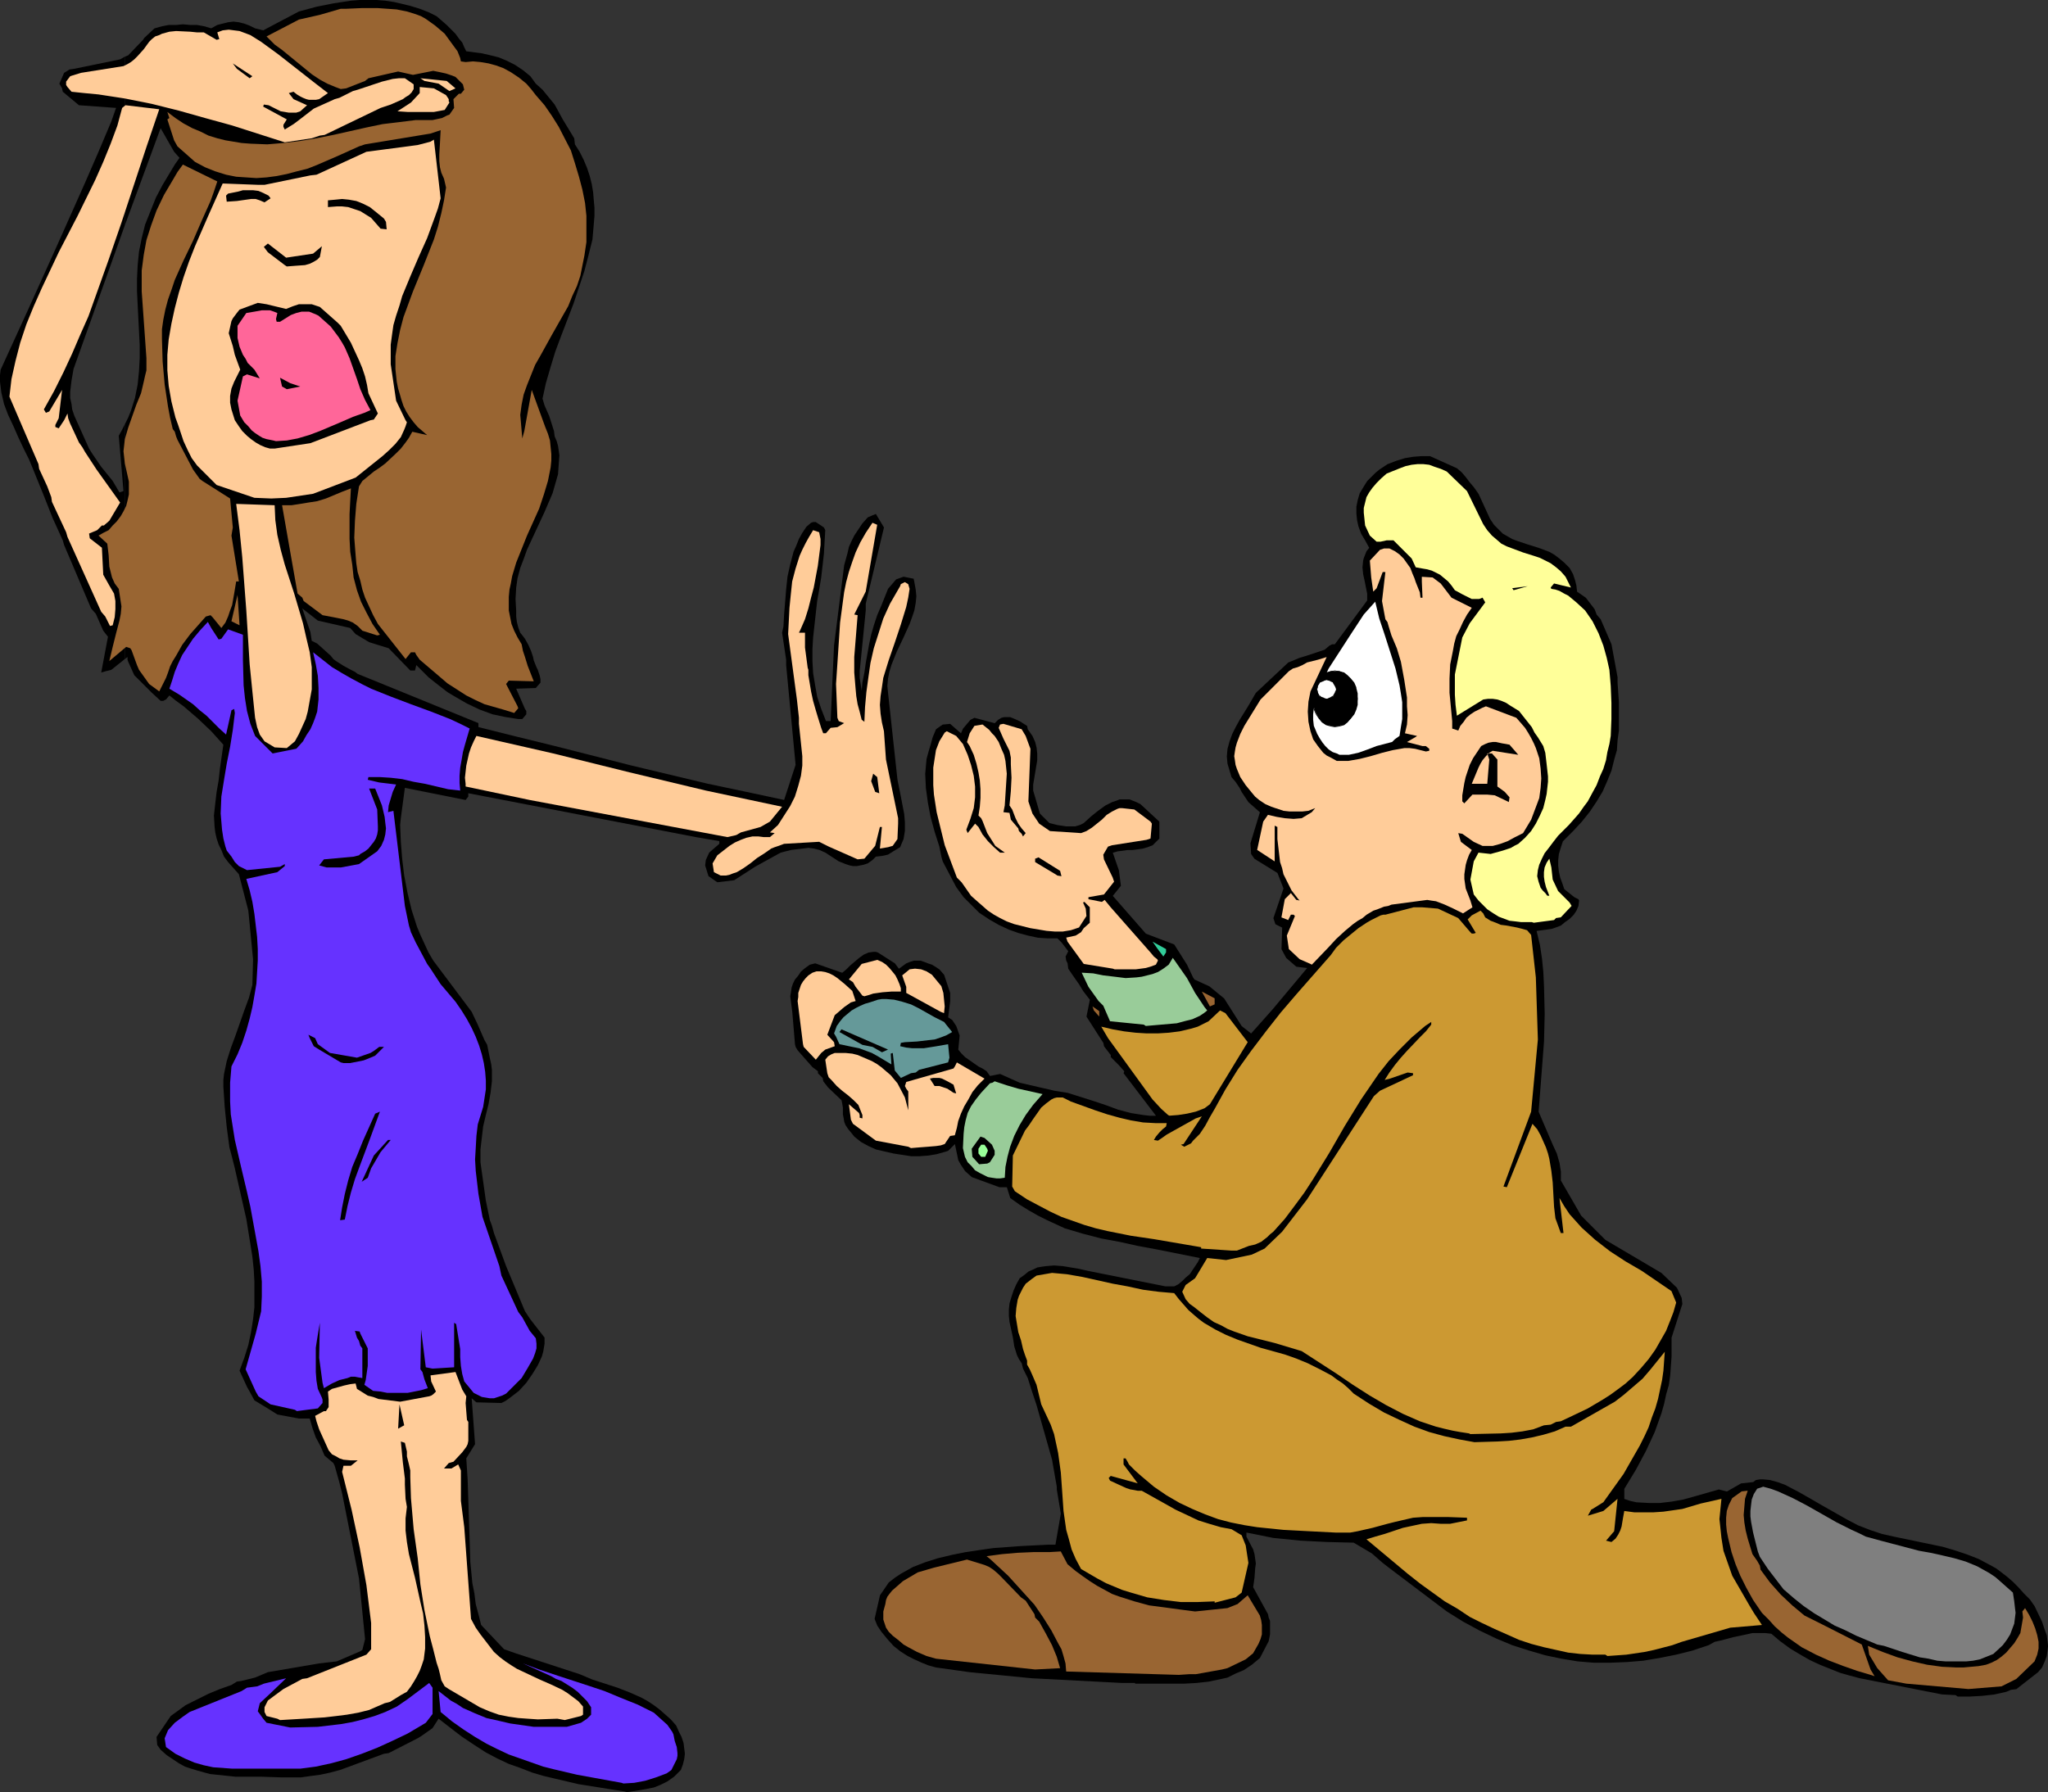
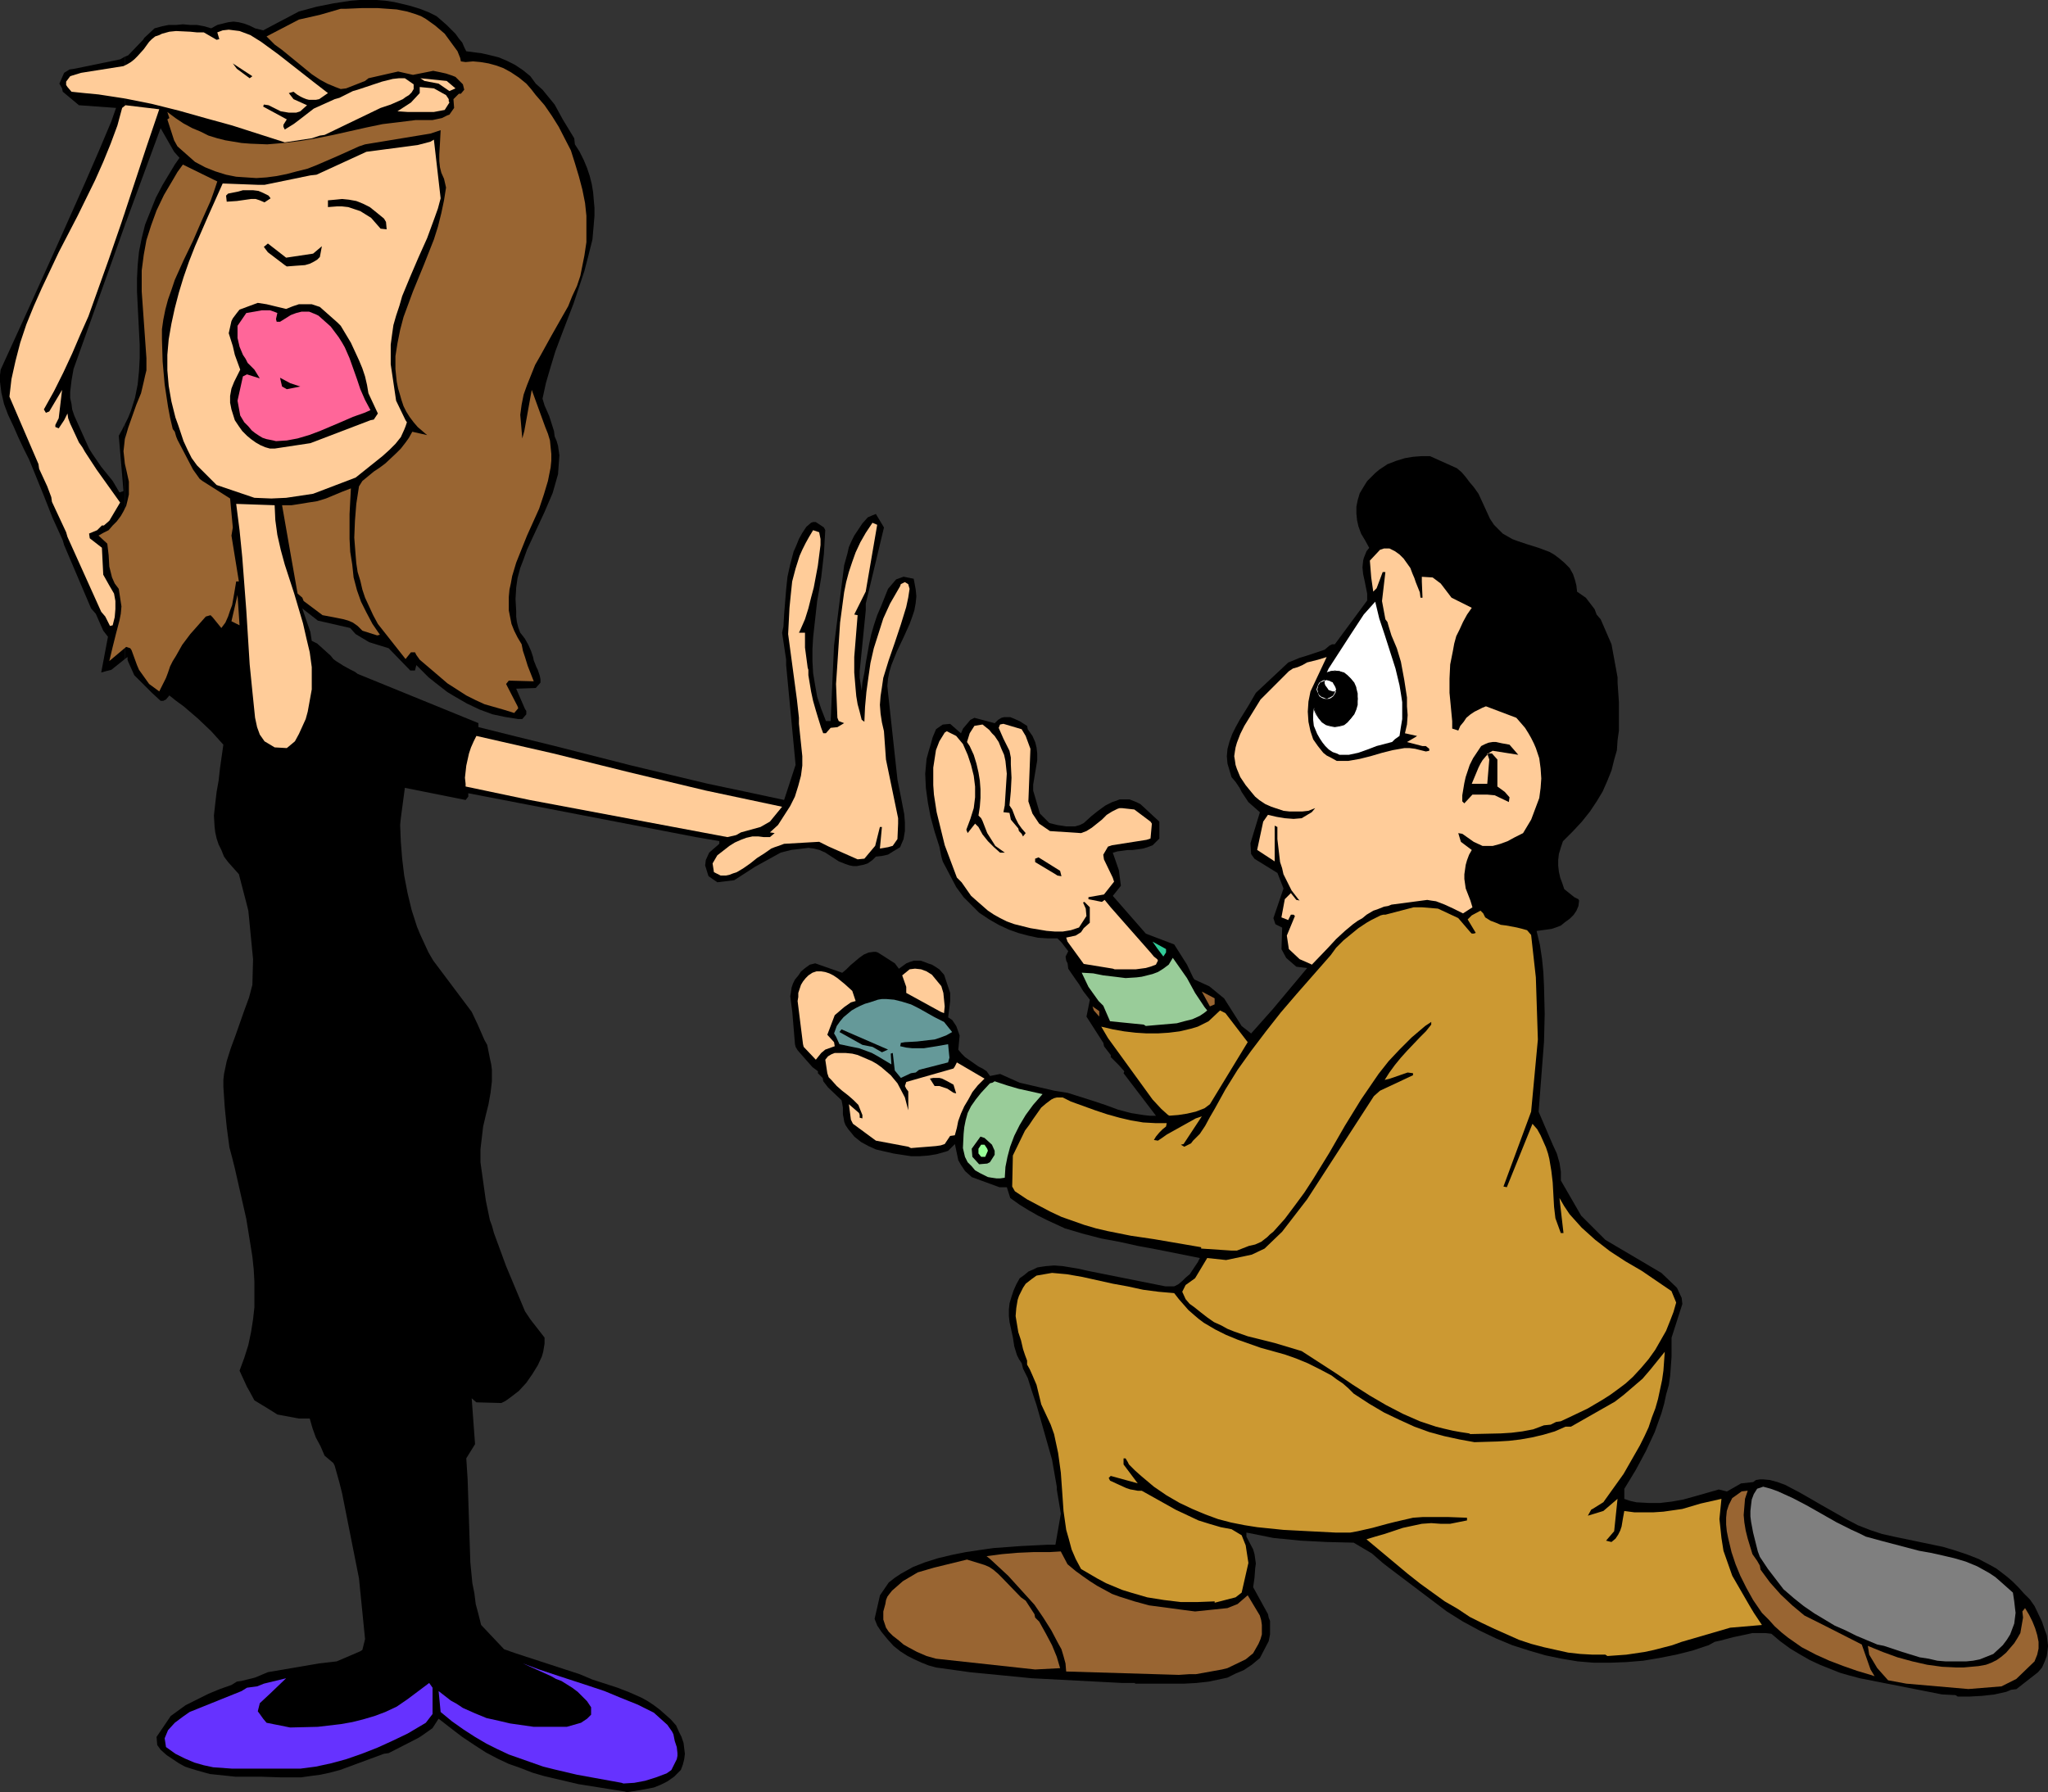
<svg xmlns="http://www.w3.org/2000/svg" xmlns:ns1="http://sodipodi.sourceforge.net/DTD/sodipodi-0.dtd" xmlns:ns2="http://www.inkscape.org/namespaces/inkscape" version="1.0" width="129.766mm" height="113.587mm" id="svg65" ns1:docname="Proposal 15.wmf">
  <rect width="100%" height="100%" fill="#333333" stroke="none" />
  <ns1:namedview id="namedview65" pagecolor="#ffffff" bordercolor="#000000" borderopacity="0.25" ns2:showpageshadow="2" ns2:pageopacity="0.0" ns2:pagecheckerboard="0" ns2:deskcolor="#d1d1d1" ns2:document-units="mm" />
  <defs id="defs1">
    <pattern id="WMFhbasepattern" patternUnits="userSpaceOnUse" width="6" height="6" x="0" y="0" />
  </defs>
  <path style="fill:#000000;fill-opacity:1;fill-rule:evenodd;stroke:none" d="m 29.896,101.63 v 56.228 l 0.646,-0.485 v 0.646 l 0.162,0.485 1.454,3.231 4.202,4.201 2.101,1.939 h 0.646 l 0.646,-0.323 0.808,-0.969 1.616,1.293 1.778,1.293 3.394,2.908 3.232,3.07 2.909,3.231 -0.808,5.655 -0.323,2.908 -0.485,2.747 -0.323,2.747 -0.323,2.908 0.162,2.747 0.162,1.293 0.323,1.454 0.485,1.454 0.646,1.293 0.646,1.616 0.97,1.293 2.586,2.908 2.262,8.725 1.131,11.633 -0.162,6.14 -0.808,3.07 -1.131,3.07 -2.101,5.978 -1.131,3.07 -0.97,3.07 -0.646,3.07 -0.162,1.454 v 1.616 l 0.323,4.847 0.485,4.847 0.323,2.424 0.323,2.424 0.646,2.424 0.646,2.585 2.747,12.118 0.97,5.978 0.485,3.07 0.323,3.07 0.162,2.908 v 3.07 3.07 l -0.323,2.908 -0.485,3.07 -0.646,3.07 -0.97,3.07 -1.131,3.07 1.778,3.878 0.646,1.131 1.131,2.1 3.717,2.262 1.778,1.131 5.171,0.969 h 2.586 l 0.646,2.262 0.808,2.262 1.131,2.1 0.97,2.262 2.101,1.777 0.323,0.646 1.131,4.039 0.646,2.585 4.04,20.358 1.454,14.542 -0.646,2.585 -0.485,0.323 -5.656,2.424 -4.202,0.485 -12.282,2.1 -3.07,1.293 -3.232,0.808 -1.131,0.162 -1.293,0.808 -2.747,0.969 -2.747,1.131 -5.494,2.747 -3.555,2.585 -3.394,5.009 0.162,1.939 0.808,1.131 1.454,1.293 1.454,0.969 1.454,0.969 1.454,0.808 1.454,0.485 1.616,0.485 2.909,0.808 3.07,0.323 3.07,0.323 h 3.07 3.07 l 4.848,0.162 h 4.686 l 2.262,-0.323 2.424,-0.323 2.262,-0.485 2.424,-0.646 10.504,-3.878 1.131,-0.162 6.949,-3.555 0.808,-0.485 2.747,-1.939 1.454,-2.262 2.909,2.262 2.747,2.1 2.909,1.939 2.747,1.777 2.747,1.454 2.747,1.293 2.747,0.969 2.909,1.131 2.747,0.808 2.747,0.646 5.494,1.293 11.15,1.777 0.485,0.162 3.07,-0.485 1.778,-0.323 1.616,-0.323 1.616,-0.646 1.616,-0.808 1.616,-1.131 0.808,-0.808 0.808,-0.808 0.485,-1.293 0.323,-1.293 0.162,-1.293 -0.162,-1.293 -0.162,-1.293 -0.485,-1.454 -0.646,-1.293 -0.646,-1.454 -1.293,-1.454 -1.454,-1.293 -1.293,-1.131 -1.293,-0.969 -1.454,-0.969 -1.454,-0.808 -2.909,-1.293 -2.909,-1.131 -5.979,-1.939 -3.07,-1.293 -15.352,-5.009 -2.747,-0.969 -5.494,-5.817 -0.646,-2.585 -0.646,-2.424 -0.323,-2.585 -0.485,-2.424 -0.485,-5.009 -0.162,-5.009 -0.323,-10.018 -0.162,-4.847 -0.323,-5.009 2.101,-3.393 -0.808,-10.987 1.131,0.969 5.979,0.162 0.97,-0.485 1.131,-0.808 2.101,-1.616 1.778,-1.939 1.454,-2.1 1.293,-2.1 0.97,-2.1 0.323,-1.131 0.162,-0.969 0.162,-0.969 v -0.969 -0.485 l -3.394,-4.363 -1.293,-1.939 -4.525,-10.825 -2.909,-7.917 -0.485,-1.777 -0.485,-1.293 -0.97,-4.686 -1.293,-9.21 v -1.293 -1.777 l 0.323,-2.747 0.323,-2.747 0.646,-2.747 0.646,-2.585 0.485,-2.747 0.323,-2.747 v -1.293 -1.454 l -0.162,-1.293 -0.323,-1.454 -0.646,-3.232 -0.646,-1.131 -1.616,-3.716 -1.454,-3.07 -9.211,-12.28 -1.131,-1.939 -1.939,-4.201 -0.808,-1.939 -1.293,-4.039 -0.97,-4.039 -0.808,-4.201 -0.485,-4.039 -0.323,-4.039 -0.162,-4.039 0.162,-1.616 0.97,-7.271 14.544,2.908 0.646,-0.808 v -0.808 l 54.459,10.502 5.656,0.969 v 0.646 l -2.424,2.1 -0.808,1.777 -0.162,1.293 0.646,2.1 0.162,0.485 2.101,1.454 4.04,-0.485 5.01,-3.232 6.141,-3.393 2.586,-0.646 2.747,-0.323 1.293,-0.162 1.293,0.162 1.293,0.323 1.454,0.646 3.232,2.1 1.616,0.646 0.97,0.323 0.808,0.162 h 0.97 l 0.808,-0.162 0.808,-0.162 0.97,-0.323 1.131,-0.808 0.808,-0.808 1.454,-0.162 1.454,-0.323 1.293,-0.808 1.616,-0.969 0.323,-0.808 0.485,-1.131 0.162,-0.969 0.162,-0.969 v -2.1 l -0.162,-1.939 -0.808,-4.201 -0.808,-4.039 -2.262,-20.843 -0.162,-1.616 0.162,-1.777 0.323,-1.616 0.485,-1.616 1.293,-3.231 1.616,-3.393 1.454,-3.231 0.646,-1.777 0.485,-1.454 0.323,-1.777 0.162,-1.616 -0.162,-1.616 -0.323,-1.777 -0.162,-0.808 -2.424,-0.485 -1.778,0.646 -1.939,2.262 -1.616,4.039 -0.97,2.262 -0.808,2.424 -0.646,2.262 -0.485,2.262 -0.808,4.524 -0.323,2.262 -0.485,2.424 -0.162,1.939 -0.485,-3.07 v -1.616 l 1.454,-14.542 v -1.616 l 4.363,-18.258 -1.939,-3.231 -0.808,0.323 -1.131,0.485 -1.293,1.454 -0.97,1.454 -0.97,1.454 -0.646,1.293 -0.646,1.454 -0.323,1.454 -0.808,2.908 -2.424,19.227 -0.323,6.948 -0.485,11.149 h -1.131 l -1.131,-2.908 -0.97,-2.908 -0.485,-2.747 -0.485,-2.908 -0.162,-2.908 v -2.908 l 0.162,-2.747 0.323,-2.908 0.646,-5.817 0.485,-2.747 0.485,-2.908 0.646,-5.655 0.162,-2.908 0.162,-2.747 -0.323,-0.646 -1.939,-1.293 h -0.646 l -0.485,0.162 -1.131,0.969 -0.97,1.454 -0.808,1.454 -0.646,1.616 -0.646,1.454 -0.808,3.07 -0.646,2.908 -0.323,3.07 -0.485,5.978 -0.162,2.908 -0.323,1.454 0.97,6.463 v 1.293 l 2.262,23.913 -2.747,8.402 -9.05,-1.939 -9.211,-1.939 -18.261,-4.363 -18.422,-4.686 -9.211,-2.262 -9.05,-2.262 V 173.208 l -28.926,-11.795 -0.646,-0.485 -0.97,-0.485 -1.778,-0.969 -1.778,-1.131 -0.646,-0.485 -0.646,-0.808 -3.232,-2.908 -1.293,-0.646 -0.323,-2.1 -1.616,-4.686 -0.323,-0.969 3.717,2.908 7.757,1.777 1.293,1.454 3.232,1.939 4.686,1.454 5.171,5.332 h 1.131 l 0.323,-1.293 1.454,1.454 1.454,1.454 1.616,1.293 1.454,1.131 1.454,1.131 1.616,0.969 3.07,1.777 3.07,1.454 3.07,1.131 3.07,0.646 3.07,0.485 h 0.97 l 0.97,-1.131 v -0.808 l -0.323,-0.485 -2.101,-4.847 4.686,-0.162 1.131,-1.293 v -0.808 l -0.162,-0.808 -0.485,-1.454 -0.323,-0.646 -0.323,-0.808 -0.323,-0.808 -0.162,-0.808 -0.485,-1.454 -0.646,-1.454 -0.808,-1.454 -0.485,-0.646 -0.646,-0.808 -0.485,-1.293 -0.323,-1.293 -0.162,-1.293 v -1.293 l -0.162,-2.908 0.162,-2.747 0.323,-2.262 0.646,-2.424 0.808,-2.1 0.808,-2.262 2.101,-4.524 2.101,-4.524 0.97,-2.262 0.97,-2.262 0.646,-2.262 0.646,-2.262 0.162,-2.262 0.162,-2.262 -0.323,-2.262 -0.323,-1.131 -0.485,-1.131 -0.162,-1.293 -1.131,-3.555 -1.131,-2.585 -0.485,-1.616 0.808,-3.716 1.131,-3.878 1.131,-3.716 1.454,-3.878 2.909,-7.594 1.293,-3.878 1.293,-3.878 0.97,-3.716 0.97,-3.878 0.323,-3.716 0.162,-1.939 v -1.939 l -0.162,-1.777 -0.162,-1.939 -0.323,-1.939 -0.485,-1.939 -0.646,-1.939 -0.808,-1.939 -0.97,-1.939 -1.131,-1.777 -0.162,-1.454 -2.747,-4.524 -1.939,-3.555 -2.909,-3.555 -1.616,-1.454 -1.293,-1.777 -1.778,-1.454 -1.939,-1.293 -1.939,-0.969 -1.939,-0.808 -1.939,-0.485 -2.101,-0.485 -3.717,-0.485 -0.485,-0.969 -0.485,-1.131 -0.808,-0.969 -0.808,-1.131 -2.101,-2.1 -2.424,-2.1 -1.939,-0.969 L 100.515,2.1 98.414,1.454 96.475,0.969 94.374,0.485 92.273,0.162 90.173,0 H 88.234 86.133 L 84.032,0.162 79.83,0.808 75.79,1.616 71.589,2.747 63.024,7.271 61.085,6.786 59.792,6.14 58.499,5.655 57.206,5.332 55.914,5.17 54.621,5.332 53.328,5.655 52.035,5.978 50.581,6.786 48.965,6.301 47.187,5.978 H 45.571 L 43.794,5.817 42.178,5.978 h -1.778 l -1.616,0.323 -1.778,0.485 -2.424,2.262 -0.323,0.485 -3.555,3.716 -0.808,0.323 v 40.394 l 8.565,-23.267 0.646,1.131 2.586,4.524 1.293,1.454 -1.131,1.616 -0.97,1.616 -1.939,3.231 -1.616,3.07 -1.293,3.231 -0.646,1.616 -0.646,1.616 -0.808,3.231 -0.646,3.231 -0.323,3.231 -0.162,3.231 v 3.07 l 0.323,6.463 0.323,6.301 v 3.231 l -0.162,3.07 -0.323,3.231 -0.646,3.231 -0.97,3.07 -0.646,1.616 z" id="path1" />
  <path style="fill:#000000;fill-opacity:1;fill-rule:evenodd;stroke:none" d="M 29.896,53.966 V 13.572 l -1.131,0.646 -10.989,2.262 -1.131,0.162 -1.293,0.808 -1.131,2.585 0.646,1.131 0.162,0.808 3.878,3.231 8.888,0.646 -1.131,3.231 -3.07,7.271 -3.232,7.432 L 13.736,58.652 6.949,73.678 0.162,88.543 0,89.835 v 1.616 l 0.162,1.293 0.162,1.293 0.646,2.747 0.97,2.585 1.293,2.747 1.131,2.585 1.293,2.747 1.293,2.585 1.131,2.747 2.424,5.978 2.101,5.332 2.424,5.332 0.323,1.131 6.464,15.188 1.131,1.293 1.778,4.039 1.131,1.454 -1.616,8.563 1.131,-0.323 1.293,-0.323 3.232,-2.585 v -56.228 l -0.646,1.293 -0.808,1.454 1.131,13.249 -0.97,0.323 -1.616,-2.747 -2.747,-3.393 -2.101,-3.07 -0.808,-1.293 -3.555,-7.917 -0.485,-1.454 -0.162,-1.293 -0.323,-1.454 v -1.454 l 0.323,-2.747 0.485,-2.747 z" id="path2" />
  <path style="fill:#6632ff;fill-opacity:1;fill-rule:evenodd;stroke:none" d="m 148.833,427.042 -5.333,-0.969 -5.333,-0.969 -5.494,-1.293 -2.586,-0.646 -2.747,-0.969 -2.747,-0.969 -2.747,-0.969 -2.747,-1.293 -2.586,-1.293 -2.747,-1.616 -2.747,-1.777 -2.747,-1.939 -2.747,-2.262 -0.485,-5.009 1.454,1.131 1.454,1.131 1.454,0.808 1.454,0.969 2.909,1.293 2.747,1.131 2.909,0.646 2.747,0.646 5.656,0.808 h 4.848 3.07 l 3.394,-0.969 1.454,-0.969 0.97,-0.969 v -1.777 l -0.97,-1.454 -1.131,-1.131 -1.131,-1.131 -1.293,-0.969 -1.293,-0.808 -1.293,-0.808 -1.293,-0.485 -1.131,-0.646 -6.787,-3.07 3.878,1.454 3.878,1.293 7.918,2.585 3.878,1.293 3.878,1.616 4.04,1.616 3.878,1.939 3.232,2.908 1.131,1.616 0.323,0.646 0.323,1.616 0.485,1.454 0.162,1.454 v 0.646 l -0.162,0.808 -1.293,2.585 -1.131,0.808 -2.586,0.969 -2.586,0.808 -2.586,0.485 -2.586,0.162 z" id="path3" />
  <path style="fill:#6632ff;fill-opacity:1;fill-rule:evenodd;stroke:none" d="m 68.518,423.649 h -7.272 -3.394 -2.262 l -2.262,-0.162 -2.262,-0.162 -2.262,-0.485 -2.262,-0.646 -2.262,-0.969 -2.262,-1.131 -2.262,-1.616 -0.323,-2.1 0.808,-1.939 1.616,-1.777 1.939,-1.454 1.616,-1.131 12.443,-5.009 1.293,-0.808 2.424,-0.323 1.616,-0.646 5.333,-1.293 -3.878,3.716 -2.424,2.262 -0.485,1.939 0.485,0.646 0.808,1.131 0.808,0.969 5.656,1.131 6.626,-0.162 5.494,-0.646 2.747,-0.485 2.586,-0.646 2.747,-0.808 2.586,-0.969 2.747,-1.293 2.586,-1.777 5.171,-3.878 0.808,1.131 v 1.616 4.686 l -1.616,2.1 -0.808,0.485 -3.555,2.1 -3.717,1.777 -3.555,1.616 -3.717,1.454 -3.717,1.293 -3.555,0.969 -3.717,0.808 -3.717,0.485 z" id="path4" />
-   <path style="fill:#ffcc99;fill-opacity:1;fill-rule:evenodd;stroke:none" d="m 66.418,411.692 -2.586,-0.646 -0.485,-0.969 v -1.131 l 0.808,-1.616 3.717,-2.747 4.525,-2.424 1.131,-0.162 14.221,-5.655 1.131,-1.293 v -4.847 -1.454 l -1.131,-9.048 -1.616,-9.048 -1.939,-9.048 -2.262,-9.048 0.323,-1.454 h 1.778 l 1.616,-1.293 h -1.616 l -1.778,-0.162 -0.97,-0.323 -0.808,-0.485 -0.97,-0.485 -0.808,-0.969 -2.262,-5.009 -0.646,-1.939 -0.323,-1.293 2.101,-1.131 h 0.485 l 0.646,-0.969 v -1.777 l -0.162,-1.939 0.97,-0.646 2.909,-0.808 1.454,-0.323 1.293,-0.162 0.323,1.293 1.293,0.808 1.293,0.808 1.293,0.323 1.293,0.485 2.586,0.323 2.586,0.323 6.949,-1.293 0.485,-0.162 0.485,-0.323 0.646,-0.646 -1.131,-2.424 -0.162,-1.454 5.979,-0.808 1.616,4.201 0.97,1.616 -0.162,1.616 0.323,4.039 0.323,0.485 v 1.616 1.454 1.454 l -0.162,0.808 -0.323,0.646 -0.485,0.646 -0.485,0.646 -2.101,2.262 -1.131,0.323 -1.131,1.293 h 1.778 l 1.616,-0.969 0.646,1.454 v 4.039 1.454 1.777 l 0.808,6.301 1.616,21.974 1.131,2.1 1.131,1.616 3.232,4.201 1.454,1.293 1.293,0.969 1.454,0.969 1.293,0.808 2.747,1.293 2.747,1.293 2.586,1.131 2.747,1.293 1.293,0.808 1.293,0.969 1.293,0.969 1.131,1.293 v 0.646 1.293 l -0.485,0.323 -3.878,0.969 -1.778,-0.323 -4.686,0.162 -2.424,-0.162 -2.262,-0.162 -2.262,-0.323 -2.424,-0.485 -2.262,-0.808 -2.262,-0.969 -7.434,-4.363 -0.97,-0.646 -0.808,-1.454 -0.323,-1.454 -0.323,-1.293 -0.485,-1.454 -0.808,-3.231 -0.808,-3.07 -1.293,-6.301 -0.97,-6.14 -0.646,-6.301 -0.97,-6.948 -0.646,-7.432 -0.162,-5.009 v -1.616 l -0.323,-1.454 -0.485,-1.939 v -1.131 l -0.485,-2.1 -0.97,-0.323 0.485,5.009 0.485,3.878 v 1.454 l 0.162,3.393 0.323,1.939 -0.323,2.747 v 2.908 l 0.323,2.747 0.485,2.908 1.454,5.655 1.293,5.817 0.646,2.747 0.323,2.908 0.162,2.747 v 2.747 l -0.162,1.293 -0.162,1.293 -0.485,1.454 -0.485,1.293 -0.646,1.293 -0.646,1.131 -0.808,1.293 -0.97,1.293 -1.454,0.808 -2.586,1.616 -1.293,0.323 -3.717,1.616 -2.586,0.646 -2.747,0.485 -2.586,0.323 -2.747,0.323 -5.171,0.323 -5.494,0.323 z" id="path5" />
  <path style="fill:#000000;fill-opacity:1;fill-rule:evenodd;stroke:none" d="m 468.316,406.037 -3.232,-0.162 -19.715,-3.878 -2.424,-0.646 -2.262,-0.646 -2.424,-0.969 -2.424,-0.969 -2.424,-1.131 -2.262,-1.293 -2.424,-1.454 -2.424,-1.777 -2.101,-1.777 -1.454,-0.162 h -1.616 -1.454 l -1.454,0.323 -3.07,0.646 -3.07,0.808 -1.454,0.323 -1.454,0.808 -3.878,1.293 -3.878,0.969 -4.04,0.808 -3.878,0.646 -3.878,0.323 -4.04,0.162 h -3.878 l -3.878,-0.323 -3.878,-0.646 -3.878,-0.808 -3.878,-1.131 -4.04,-1.293 -3.878,-1.616 -4.04,-1.939 -3.878,-2.1 -3.878,-2.424 -13.898,-10.502 -1.454,-1.131 -2.586,-2.262 -4.363,-2.585 -6.464,-0.162 -6.302,-0.323 -3.232,-0.323 -3.232,-0.323 -3.232,-0.646 -3.232,-0.646 v 0.969 l 1.616,3.07 0.323,1.131 0.162,1.131 0.162,1.131 -0.162,1.131 -0.162,2.262 -0.323,2.262 3.555,6.463 0.162,0.808 0.323,0.808 v 1.616 1.616 l -0.323,1.616 -2.101,4.039 -0.97,0.808 -0.97,0.808 -1.939,1.293 -1.939,0.808 -1.939,0.969 -1.454,0.323 -3.07,0.646 -2.909,0.323 -2.909,0.162 h -2.909 -2.101 -6.787 v -0.162 h -3.07 l -21.654,-1.131 -14.867,-1.454 -8.08,-1.131 -1.778,-0.485 -1.616,-0.646 -1.778,-0.808 -1.616,-0.808 -1.778,-1.131 -1.616,-1.293 -1.454,-1.616 -1.454,-1.777 -0.97,-1.454 -0.646,-1.616 1.293,-5.655 2.101,-3.07 1.454,-1.131 1.454,-0.969 1.454,-0.808 1.454,-0.808 2.909,-1.131 3.07,-0.969 3.394,-0.808 3.232,-0.646 3.232,-0.485 3.394,-0.485 6.626,-0.485 6.464,-0.323 h 1.778 l 1.293,-7.432 -0.97,-5.817 v -0.646 l -1.131,-6.463 -3.717,-13.088 -1.131,-3.393 -0.97,-3.07 -1.131,-2.262 -0.323,-1.293 -0.646,-0.969 -0.485,-0.969 -0.646,-2.1 -0.323,-2.1 -0.485,-2.262 -0.323,-1.454 -0.162,-1.454 v -1.616 l 0.162,-1.454 0.485,-1.616 0.485,-1.454 0.646,-1.454 0.808,-1.454 1.131,-0.808 0.97,-0.808 1.131,-0.485 0.97,-0.485 0.97,-0.162 1.131,-0.162 1.939,-0.162 2.101,0.162 1.939,0.323 1.939,0.323 2.101,0.485 18.584,3.716 h 2.101 l 0.97,-0.485 0.97,-0.808 0.808,-0.808 0.97,-0.808 0.646,-0.969 0.646,-0.969 0.646,-0.969 0.485,-0.969 -10.504,-2.1 -4.363,-0.808 -4.363,-0.969 -4.363,-0.808 -4.363,-1.131 -4.363,-1.293 -2.101,-0.969 -2.101,-0.969 -2.262,-1.131 -2.262,-1.293 -2.101,-1.293 -2.262,-1.616 -0.808,-2.585 h -1.778 l -6.626,-2.424 -1.616,-1.454 -0.97,-1.454 -0.646,-1.131 -0.808,-3.878 -1.616,1.616 -0.485,0.162 -2.262,0.646 -1.939,0.323 -2.101,0.162 h -2.101 l -2.101,-0.323 -2.101,-0.323 -4.202,-0.969 -1.778,-0.808 -1.778,-0.969 -0.808,-0.646 -0.808,-0.646 -0.646,-0.808 -0.808,-0.969 -0.646,-0.969 -0.323,-0.808 -0.162,-0.969 -0.162,-0.808 v -1.616 l -0.162,-0.969 -0.162,-0.808 -3.232,-3.07 -1.131,-1.454 -0.162,-0.808 -1.131,-1.131 v -0.485 l -1.293,-0.969 -1.293,-1.454 -1.131,-1.293 -1.131,-1.293 -0.485,-0.808 -0.162,-0.646 -0.646,-7.756 -0.485,-3.716 0.162,-0.969 0.162,-1.131 0.323,-0.969 0.485,-0.969 0.808,-0.969 0.646,-0.969 0.97,-0.808 1.131,-0.808 1.293,-0.323 6.464,2.262 0.97,-0.808 0.97,-0.969 2.101,-1.777 1.131,-0.808 1.131,-0.485 1.131,-0.162 h 0.646 l 0.485,0.162 4.04,2.585 0.97,1.293 1.778,-1.293 0.808,-0.323 0.97,-0.323 h 0.808 0.808 l 0.97,0.323 0.808,0.323 0.97,0.323 0.808,0.485 0.97,0.646 1.131,1.293 1.454,4.363 v 1.939 l -0.485,3.878 0.97,0.646 0.97,1.454 0.808,2.262 -0.323,3.393 0.808,0.969 0.808,0.808 1.616,1.131 1.616,1.131 0.97,0.485 0.97,0.646 0.808,1.131 2.424,-0.485 4.686,2.1 8.403,1.939 3.07,0.485 3.07,0.969 3.07,0.969 1.454,0.485 1.454,0.485 3.07,1.131 3.07,0.808 3.07,0.485 1.454,0.162 h 1.454 l -7.757,-10.179 0.162,-0.485 -1.293,-1.454 -1.939,-1.939 v -0.485 l -1.616,-2.1 -0.162,-0.808 -4.04,-6.301 0.808,-4.039 -1.616,-2.1 -0.97,-1.616 -0.808,-1.131 -1.778,-2.585 -0.162,-1.293 -0.323,-0.646 -0.162,-0.969 0.646,-1.293 -1.616,-2.1 -0.97,-0.969 h -2.262 l -2.424,-0.162 -2.262,-0.485 -2.424,-0.646 -2.262,-0.808 -2.424,-1.131 -2.262,-1.293 -2.424,-1.616 -3.717,-3.716 -1.778,-2.424 -3.232,-6.14 -0.323,-1.131 -0.485,-2.424 -1.131,-3.555 -0.97,-3.555 -0.646,-3.393 -0.485,-3.555 -0.162,-3.393 0.162,-1.777 0.162,-1.777 0.485,-1.777 0.485,-1.616 0.485,-1.777 0.808,-1.939 1.131,-0.808 0.485,-0.323 1.778,-0.162 2.586,2.262 0.485,-1.131 1.778,-2.1 0.97,-0.485 4.848,1.293 0.808,-0.808 0.808,-0.485 0.646,-0.162 h 0.808 0.646 l 0.808,0.323 1.454,0.646 1.778,1.131 0.162,0.808 1.131,1.616 0.646,1.454 0.323,1.293 0.162,1.454 v 1.616 l -0.485,2.908 -0.485,2.908 v 1.454 l 0.485,1.616 1.131,3.878 2.262,2.262 1.939,0.485 2.101,0.323 h 1.131 0.97 l 1.131,-0.323 0.97,-0.485 1.778,-1.616 1.616,-1.293 1.778,-1.293 1.616,-0.808 0.97,-0.323 0.808,-0.323 h 0.808 0.808 0.808 l 0.808,0.323 0.808,0.323 0.97,0.485 4.525,4.201 v 4.039 l -1.616,1.616 -1.293,0.485 -1.131,0.323 -1.131,0.162 -1.293,0.162 h -1.131 l -1.131,0.162 -1.293,0.162 -1.131,0.323 1.454,4.201 0.485,3.716 -1.939,2.424 7.918,9.048 6.787,2.585 3.07,4.847 1.454,3.07 0.323,0.485 3.555,1.616 3.555,2.908 4.202,6.625 2.262,1.777 5.171,-5.817 8.242,-9.856 -2.586,-0.323 -2.424,-2.1 -1.131,-2.1 0.162,-5.17 -1.616,-0.808 -0.485,-1.454 2.424,-7.109 -1.454,-3.716 -5.494,-3.393 -0.808,-1.131 -0.162,-2.585 2.262,-7.432 -2.747,-2.424 -1.616,-2.424 -0.485,-0.969 -0.97,-1.454 -0.97,-1.131 -0.97,-3.231 -0.162,-1.777 0.162,-1.777 0.485,-1.777 0.646,-1.777 0.808,-1.616 0.97,-1.777 2.101,-3.393 1.778,-3.07 7.757,-7.271 2.747,-1.131 1.616,-0.485 4.363,-1.454 1.131,-0.969 0.646,-0.323 h 0.646 l 7.757,-10.502 v -1.616 l -0.323,-1.616 -0.323,-1.616 -0.323,-1.454 -0.162,-1.616 0.162,-1.616 0.162,-0.646 0.323,-0.808 0.323,-0.808 0.646,-0.808 -0.97,-1.777 -0.97,-1.616 -0.646,-1.777 -0.323,-1.454 -0.162,-1.616 v -1.616 l 0.323,-1.616 0.485,-1.616 0.97,-1.616 0.808,-1.293 0.97,-0.969 0.97,-0.969 0.97,-0.808 0.97,-0.646 0.97,-0.646 2.101,-0.808 2.101,-0.646 1.939,-0.323 2.101,-0.162 h 1.939 l 6.464,2.908 1.131,0.969 0.97,1.131 0.97,1.293 0.97,1.131 1.131,1.616 0.97,2.1 1.778,3.878 0.97,1.454 1.131,1.131 0.97,0.969 1.131,0.646 1.131,0.646 1.293,0.485 2.424,0.808 2.586,0.808 2.586,0.969 1.131,0.646 1.293,0.969 1.131,0.969 1.293,1.293 0.808,1.454 0.485,1.454 0.323,1.293 0.162,1.454 2.101,1.454 2.101,2.747 0.485,1.293 0.97,1.131 2.586,5.978 1.454,7.917 v 1.293 l 0.323,4.686 v 4.524 2.262 l -0.323,2.262 -0.162,2.424 -0.646,2.262 -0.646,2.585 -0.97,2.424 -1.131,2.585 -1.454,2.424 -1.616,2.424 -1.939,2.424 -2.101,2.262 -2.424,2.424 -0.485,1.454 -0.485,1.616 -0.162,1.454 v 1.293 l 0.162,1.454 0.323,1.454 0.485,1.293 0.485,1.454 2.424,1.939 0.97,0.485 0.162,0.323 -0.162,1.293 -0.485,1.131 -0.646,0.969 -0.97,0.969 -1.131,0.808 -0.97,0.808 -1.293,0.485 -0.97,0.323 -3.555,0.485 0.808,3.393 0.485,3.231 0.323,3.232 0.162,3.393 0.162,6.625 -0.162,6.625 -1.293,16.804 3.394,7.917 0.97,2.1 0.646,2.262 0.323,2.1 v 1.131 0.969 l 4.848,8.402 5.818,5.817 13.413,7.917 3.717,3.555 1.131,2.424 0.162,1.454 -2.586,8.079 v 2.262 2.262 l -0.162,2.262 -0.162,2.262 -0.323,2.262 -0.646,2.262 -0.485,2.262 -0.646,2.262 -0.808,2.262 -0.808,2.262 -2.101,4.524 -2.424,4.524 -2.747,4.524 v 2.424 l 1.454,0.485 1.454,0.323 2.909,0.162 h 2.747 l 2.747,-0.323 2.747,-0.485 2.909,-0.808 5.656,-1.616 1.939,0.485 3.394,-1.939 2.909,-0.323 0.646,-0.485 0.97,-0.162 h 0.808 l 1.616,0.162 1.778,0.485 1.778,0.646 3.394,1.777 3.394,1.939 1.939,1.131 5.979,3.393 2.747,1.454 2.909,1.131 2.909,0.969 2.909,0.646 11.635,2.424 2.747,0.808 2.909,0.969 2.909,1.131 2.747,1.454 1.454,0.808 1.293,0.969 1.454,1.131 1.293,1.131 1.293,1.293 1.293,1.454 1.454,1.454 1.131,1.616 1.778,3.716 0.646,1.939 0.485,1.293 0.162,1.293 0.162,1.293 -0.162,1.293 -0.162,1.131 -0.485,1.293 -0.646,1.454 -0.97,1.131 -5.171,4.039 -1.293,0.162 -1.131,0.485 -1.454,0.323 -1.454,0.323 -2.909,0.323 -2.909,0.162 h -2.909 z" id="path6" />
  <path style="fill:#996532;fill-opacity:1;fill-rule:evenodd;stroke:none" d="m 471.387,404.583 -14.867,-1.293 -4.363,-0.808 -2.586,-2.908 -1.939,-3.232 -0.323,-2.1 3.555,1.454 3.555,1.293 3.555,0.969 3.555,0.808 3.555,0.485 3.394,0.162 h 1.778 l 1.778,-0.162 1.778,-0.162 1.778,-0.323 1.293,-0.485 1.293,-0.646 1.131,-0.808 1.131,-0.969 0.97,-1.131 0.97,-1.131 0.808,-1.293 0.646,-1.131 0.646,-3.716 -0.162,-1.454 0.646,-0.808 0.97,1.616 0.808,1.616 0.646,1.616 0.485,1.616 0.323,1.616 v 1.616 l -0.323,1.454 -0.646,1.616 -4.363,4.201 -3.555,1.777 z" id="path7" />
  <path style="fill:#996532;fill-opacity:1;fill-rule:evenodd;stroke:none" d="m 282.315,401.19 -26.987,-0.808 -0.162,-1.939 -0.485,-1.777 -0.485,-1.616 -0.808,-1.454 -1.616,-3.07 -1.939,-3.07 -2.101,-3.07 -6.302,-6.948 -4.363,-4.039 -0.808,-0.646 3.717,-0.485 3.717,-0.323 3.717,-0.162 h 3.878 l 2.747,-0.162 1.616,3.07 1.939,1.616 1.778,1.293 1.616,1.131 1.778,1.131 1.778,0.969 1.778,0.969 1.778,0.646 3.555,1.131 3.555,0.969 3.717,0.485 3.555,0.485 3.717,0.485 7.757,-0.808 2.424,-0.969 2.424,-2.1 2.909,4.847 0.323,1.131 0.162,1.131 v 0.969 1.293 l -0.323,1.131 -0.485,1.131 -0.646,1.131 -0.646,1.131 -1.778,1.454 -4.363,2.1 -1.293,0.323 -6.302,1.131 h -1.616 z" id="path8" />
  <path style="fill:#996532;fill-opacity:1;fill-rule:evenodd;stroke:none" d="m 447.955,401.19 -3.232,-0.969 -3.232,-1.131 -3.394,-1.293 -3.232,-1.454 -3.394,-1.777 -1.616,-1.131 -1.616,-1.131 -1.616,-1.293 -1.616,-1.454 -1.454,-1.616 -1.616,-1.616 -2.101,-3.07 -1.616,-2.908 -1.454,-2.908 -1.131,-2.747 -0.97,-2.908 -0.808,-3.393 -0.323,-1.616 -0.162,-1.616 v -1.616 l 0.162,-1.616 0.485,-1.454 0.808,-1.616 2.262,-1.616 1.454,-0.162 -0.646,1.939 -0.162,1.939 -0.162,1.939 0.162,1.777 0.323,1.939 0.485,1.939 1.131,3.716 1.131,1.616 0.646,1.131 0.162,0.969 2.262,3.07 2.586,2.908 2.747,2.585 2.909,2.424 4.202,2.1 9.534,4.847 2.101,5.978 0.97,1.616 z" id="path9" />
  <path style="fill:#996532;fill-opacity:1;fill-rule:evenodd;stroke:none" d="m 247.894,399.897 -23.755,-2.585 -2.262,-0.646 -2.262,-0.969 -2.101,-1.131 -1.131,-0.646 -1.131,-0.969 -1.454,-1.131 -0.97,-0.969 -0.646,-0.969 -0.323,-0.969 -0.323,-0.969 v -0.969 -0.969 l 0.485,-1.777 0.162,-0.969 0.323,-0.808 0.485,-0.646 0.646,-0.808 1.293,-1.131 1.293,-1.131 3.555,-2.1 3.878,-1.131 7.918,-1.939 2.101,0.646 2.101,0.646 1.131,0.485 0.97,0.646 1.131,0.969 0.97,0.969 4.525,4.686 1.131,0.808 2.101,3.232 0.162,0.808 0.97,0.969 1.616,2.908 1.454,2.747 1.131,2.747 0.808,2.747 z" id="path10" />
  <path style="fill:#7f7f7f;fill-opacity:1;fill-rule:evenodd;stroke:none" d="m 467.993,397.958 h -2.101 l -1.939,-0.162 -2.101,-0.485 -2.101,-0.323 -4.202,-1.293 -4.363,-1.454 -1.616,-0.323 -5.01,-2.1 -2.586,-1.293 -2.586,-1.131 -2.424,-1.454 -2.424,-1.454 -2.586,-1.777 -2.424,-1.939 -2.424,-2.1 -3.717,-4.847 -1.939,-2.908 -0.485,-1.293 -1.131,-4.524 -0.485,-2.585 -0.162,-1.293 v -1.293 l 0.162,-1.454 0.162,-1.293 0.485,-1.293 0.808,-1.293 1.454,-0.485 1.778,0.485 1.778,0.646 3.555,1.616 3.394,1.777 7.11,4.039 3.555,1.777 1.778,0.808 1.616,0.808 1.778,0.485 1.778,0.485 9.211,2.424 2.747,0.485 2.909,0.646 2.747,0.646 2.747,0.808 2.747,1.131 1.454,0.808 1.454,0.808 1.454,0.969 1.293,1.131 1.454,1.293 1.454,1.293 0.323,2.1 0.162,1.454 0.162,1.293 -0.162,1.293 -0.162,1.293 -0.485,1.293 -0.485,1.293 -0.808,1.293 -0.97,1.293 -2.262,2.1 -1.616,0.646 -1.616,0.646 -1.616,0.323 -1.616,0.162 z" id="path11" />
  <path style="fill:#cc9932;fill-opacity:1;fill-rule:evenodd;stroke:none" d="m 384.446,396.343 h -3.07 l -2.909,-0.162 -2.909,-0.323 -2.909,-0.646 -2.909,-0.646 -3.07,-0.808 -2.909,-0.969 -2.909,-1.293 -2.909,-1.293 -3.07,-1.454 -2.909,-1.454 -2.909,-1.939 -3.07,-1.777 -2.909,-2.1 -2.909,-2.1 -3.07,-2.424 -9.858,-8.24 2.101,-0.646 2.262,-0.646 4.363,-1.454 2.262,-0.485 2.262,-0.485 2.262,-0.162 2.262,0.162 h 2.262 l 4.04,-0.808 v -0.646 l -4.363,-0.162 h -4.202 -2.101 l -2.262,0.162 -2.101,0.485 -2.101,0.485 -1.939,0.485 -3.555,0.969 -3.555,0.808 -1.778,0.323 h -1.778 -1.778 l -6.302,-0.323 -6.141,-0.323 -6.302,-0.646 -3.07,-0.485 -3.232,-0.646 -3.07,-0.808 -3.07,-1.131 -3.07,-1.293 -3.07,-1.454 -3.07,-1.777 -3.07,-2.1 -3.07,-2.585 -1.454,-1.293 -1.454,-1.454 -0.323,-0.646 -0.485,-0.808 h -0.485 v 1.454 l 3.394,4.524 -6.464,-1.777 -0.485,0.485 0.323,0.646 2.101,0.969 1.778,0.808 0.97,0.323 0.97,0.162 0.808,0.162 h 0.97 l 5.494,3.07 2.586,1.454 2.747,1.293 2.747,1.293 2.586,0.808 2.747,0.808 2.586,0.485 2.424,1.454 0.97,2.424 0.646,4.201 -1.616,7.109 -1.454,1.131 -5.01,1.293 v -0.323 l -4.202,0.162 h -3.878 l -4.04,-0.485 -4.04,-0.646 -3.878,-1.131 -2.101,-0.646 -1.939,-0.808 -1.939,-0.808 -2.101,-1.131 -1.939,-1.131 -1.939,-1.131 -1.293,-2.424 -0.97,-2.262 -0.646,-2.424 -0.646,-2.262 -0.323,-2.262 -0.323,-2.262 -0.323,-4.686 -0.323,-4.524 -0.646,-4.686 -0.485,-2.262 -0.485,-2.262 -0.808,-2.262 -1.131,-2.424 -1.131,-2.424 -1.131,-4.686 -0.97,-2.262 -0.646,-1.454 -0.646,-1.131 v -0.969 l -0.485,-1.293 -0.485,-1.454 -0.485,-2.1 -0.646,-1.939 -0.323,-1.939 -0.323,-1.939 0.162,-1.939 0.323,-1.939 0.323,-0.969 0.485,-0.969 0.485,-0.969 0.646,-0.969 1.454,-1.131 1.131,-0.808 3.717,-0.646 3.555,0.323 3.717,0.646 7.272,1.616 3.555,0.646 3.717,0.808 3.717,0.485 3.717,0.323 1.131,1.454 1.131,1.293 1.131,1.293 1.293,1.131 1.131,0.969 1.293,0.969 2.747,1.616 2.586,1.293 2.747,1.131 2.747,0.969 2.747,0.969 5.818,1.616 2.747,0.969 2.747,1.131 2.909,1.454 2.747,1.454 1.293,0.969 1.454,0.969 1.293,1.131 1.293,1.293 3.717,2.424 3.555,2.1 3.717,1.777 3.555,1.616 3.555,1.293 3.555,0.969 3.717,0.808 3.555,0.646 5.494,-0.162 2.747,-0.162 2.747,-0.323 2.747,-0.485 2.747,-0.646 2.747,-0.808 2.586,-1.131 h 1.293 l 10.504,-5.978 2.101,-1.616 2.262,-1.939 2.262,-1.939 1.939,-2.262 3.394,-4.201 -0.162,2.262 -0.162,2.262 -0.323,2.262 -0.485,2.262 -0.485,2.262 -0.646,2.262 -0.808,2.1 -0.808,2.424 -0.97,2.1 -1.131,2.262 -1.293,2.262 -1.293,2.262 -1.293,2.262 -1.616,2.262 -3.232,4.524 -2.586,1.616 -0.323,0.162 -0.808,1.454 3.717,-1.131 3.394,-2.908 -0.808,7.756 -1.939,2.262 1.293,0.323 0.97,-0.808 0.646,-0.969 0.485,-0.969 0.323,-0.969 0.323,-1.939 0.323,-1.777 2.424,0.323 h 2.262 2.262 l 2.424,-0.162 2.262,-0.323 2.262,-0.323 4.363,-1.293 5.01,-1.131 -0.162,1.616 -0.162,1.616 -0.162,1.616 0.162,1.454 0.323,3.07 0.485,3.07 2.101,5.978 4.202,7.271 0.97,1.616 1.939,2.908 -7.595,0.646 -11.635,3.393 -2.262,0.808 -4.363,1.131 -2.262,0.485 -4.363,0.646 -4.525,0.323 z" id="path12" />
  <path style="fill:#cc9932;fill-opacity:1;fill-rule:evenodd;stroke:none" d="m 351.803,343.346 -2.101,-0.323 -1.778,-0.323 -2.101,-0.485 -1.939,-0.485 -3.878,-1.293 -4.04,-1.777 -4.04,-2.1 -3.878,-2.262 -4.04,-2.585 -4.04,-2.747 -8.242,-5.332 -3.232,-0.969 -3.232,-0.969 -3.232,-0.808 -3.232,-0.808 -3.232,-1.131 -1.616,-0.646 -1.454,-0.808 -1.778,-0.808 -1.616,-1.131 -1.454,-1.131 -1.616,-1.293 -1.131,-0.808 -0.97,-1.131 -0.808,-1.777 0.808,-1.616 2.262,-1.616 2.909,-4.847 4.525,0.485 6.141,-1.293 3.07,-1.454 4.202,-4.039 5.979,-7.756 15.998,-24.721 1.454,-1.293 7.918,-3.716 v -0.485 l -1.293,-0.162 -4.202,1.454 -1.293,0.323 1.131,-1.777 1.293,-1.777 1.454,-1.777 1.454,-1.616 3.07,-3.232 1.454,-1.454 1.293,-1.616 v -0.646 l -1.454,0.969 -3.232,2.747 -2.909,2.908 -2.586,2.747 -2.424,3.07 -2.101,3.07 -2.101,3.07 -3.878,6.301 -3.717,6.463 -3.878,6.301 -2.101,3.232 -2.262,3.07 -2.424,3.232 -2.747,3.07 -0.808,0.646 -0.646,0.646 -1.454,1.131 -1.454,0.646 -1.454,0.323 -2.909,1.131 h -1.293 l -7.272,-0.485 v -0.323 l -5.656,-0.969 -5.656,-0.969 -5.494,-0.808 -5.656,-1.131 -2.747,-0.646 -2.747,-0.808 -2.747,-0.969 -2.747,-0.969 -2.747,-1.293 -2.747,-1.454 -2.747,-1.454 -2.909,-1.939 -0.646,-1.131 0.162,-7.432 2.909,-5.978 0.97,-1.293 0.97,-1.454 1.939,-2.747 1.131,-0.969 1.293,-0.969 0.646,-0.323 0.646,-0.162 h 0.646 0.808 l 1.939,0.969 5.818,2.1 2.909,0.969 2.909,0.808 2.747,0.646 2.909,0.485 2.909,0.162 h 2.747 l -0.162,0.808 -0.808,0.646 -0.808,0.808 -0.808,0.969 -0.485,0.808 0.97,0.162 0.97,-0.646 1.131,-0.808 6.949,-3.878 1.454,-0.485 -4.363,6.625 -0.646,0.162 0.808,0.485 1.616,-0.808 0.485,-0.646 0.808,-0.808 0.808,-0.808 1.293,-1.939 1.131,-2.1 1.131,-1.939 2.586,-4.686 2.909,-4.686 3.232,-4.524 3.555,-4.686 3.555,-4.524 3.878,-4.524 8.08,-9.21 1.293,-1.777 1.778,-1.777 1.778,-1.454 1.778,-1.454 1.939,-1.293 1.131,-0.646 1.293,-0.646 0.97,-0.485 0.646,-0.162 h 0.485 l 6.787,-1.777 h 1.939 l 3.878,0.323 4.848,2.262 2.909,3.393 0.323,0.323 h 0.485 l 0.485,-0.162 -1.939,-3.231 0.97,-0.969 2.101,-1.131 0.646,0.646 0.485,0.969 1.293,0.808 1.293,0.485 1.131,0.485 1.293,0.162 2.586,0.485 1.293,0.323 1.131,0.323 0.97,1.131 1.131,10.179 0.485,14.865 -1.616,17.288 -6.626,17.935 0.808,0.162 6.141,-15.188 1.131,1.293 0.808,1.454 0.646,1.454 0.646,1.454 0.485,1.454 0.323,1.293 0.485,2.908 0.323,2.747 0.162,2.908 0.162,2.908 0.323,2.747 1.293,3.555 h 0.646 l -0.97,-8.402 1.131,1.939 1.293,1.939 1.454,1.616 1.454,1.616 1.616,1.454 1.616,1.454 3.555,2.747 3.717,2.424 3.878,2.262 3.555,2.424 3.555,2.424 1.131,2.747 -0.646,2.262 -0.808,2.1 -0.97,2.424 -1.293,2.262 -1.293,2.262 -1.616,2.262 -1.778,2.1 -1.939,2.1 -1.778,1.616 -1.939,1.454 -1.778,1.293 -1.778,1.131 -3.555,2.1 -3.717,1.777 -2.747,1.293 -1.131,0.162 -1.293,0.646 -1.616,0.162 -2.586,0.969 -2.586,0.485 -2.586,0.323 -2.586,0.162 -7.272,0.162 z" id="path13" />
  <path style="fill:#000000;fill-opacity:1;fill-rule:evenodd;stroke:none" d="m 95.344,342.215 0.323,-5.817 1.131,5.009 z" id="path14" />
-   <path style="fill:#6632ff;fill-opacity:1;fill-rule:evenodd;stroke:none" d="m 70.619,337.691 -5.818,-1.293 -2.909,-1.939 -0.646,-1.131 -2.424,-5.332 2.424,-8.563 1.293,-5.332 0.162,-3.555 v -3.555 l -0.323,-3.716 -0.485,-3.555 -1.293,-7.109 -0.646,-3.555 -0.808,-3.555 -1.454,-6.14 -1.454,-6.301 -0.485,-3.07 -0.485,-3.07 -0.162,-3.07 v -3.07 -1.454 l 0.323,-3.878 1.454,-2.908 1.131,-2.747 0.97,-2.908 0.808,-2.908 0.646,-2.747 0.485,-2.747 0.485,-2.908 0.162,-2.747 0.162,-2.747 v -2.747 l -0.162,-2.908 -0.323,-2.747 -0.323,-2.747 -0.485,-2.908 -0.646,-2.747 -0.808,-2.747 7.434,-1.616 1.778,-1.454 v -0.485 l -1.131,0.646 -7.918,0.808 -1.939,-0.969 -0.97,-0.969 -0.808,-1.293 -1.131,-1.454 -0.323,-0.969 -0.485,-1.939 -0.323,-2.1 -0.162,-1.939 -0.162,-1.939 0.162,-4.039 0.646,-4.039 0.646,-3.878 0.808,-4.039 0.646,-4.039 0.485,-4.039 -0.162,-0.969 -0.646,0.323 -1.293,5.817 -1.616,-1.454 -1.616,-1.616 -1.454,-1.454 -1.616,-1.293 -1.616,-1.454 -1.616,-1.131 -1.616,-1.131 -1.616,-0.969 -0.808,-0.485 0.646,-1.939 0.646,-2.1 0.808,-1.939 0.97,-2.1 1.293,-1.939 1.293,-1.939 1.616,-1.939 1.939,-2.1 0.808,1.454 1.778,2.747 0.646,-0.162 1.616,-2.262 3.555,1.293 v 6.14 l 0.162,5.978 0.323,3.07 0.485,3.07 0.808,3.07 1.131,2.908 4.202,4.201 5.656,-1.131 0.323,-0.323 1.293,-1.454 0.808,-1.454 0.97,-1.454 0.646,-1.454 0.485,-1.293 0.485,-1.454 0.162,-1.454 0.162,-1.454 v -2.747 l -0.162,-2.908 -0.485,-2.747 -0.646,-2.908 2.262,1.777 2.262,1.777 2.424,1.454 2.262,1.293 2.424,1.293 2.262,1.131 4.848,1.939 4.686,1.777 4.848,1.777 4.525,1.777 2.424,1.131 2.262,1.131 -1.131,3.878 -0.485,1.777 -0.323,1.939 -0.323,1.777 -0.162,1.939 v 1.777 l 0.162,1.777 -2.909,-0.323 -2.747,-0.646 -2.747,-0.646 -2.747,-0.485 -2.747,-0.646 -2.747,-0.323 -2.586,-0.162 H 88.234 l -0.162,0.646 2.747,0.646 4.04,0.485 -0.808,1.777 -0.485,1.616 -0.485,1.616 -0.162,1.616 1.293,-0.323 2.747,22.782 0.97,4.686 0.485,1.616 1.131,2.424 2.747,5.17 0.808,1.131 2.424,3.716 1.778,2.1 1.778,2.1 1.454,2.1 1.293,2.1 1.131,2.1 0.97,2.1 0.808,2.1 0.646,2.1 0.485,2.1 0.323,2.1 0.162,2.1 v 2.1 l -0.323,2.1 -0.323,2.1 -0.646,2.1 -0.646,2.1 -0.323,2.747 -0.162,2.908 -0.162,2.747 0.162,2.747 0.323,2.747 0.323,2.747 0.485,2.747 0.485,2.747 4.04,11.795 0.485,2.262 4.04,8.725 0.97,1.293 1.778,3.231 1.454,1.777 0.162,1.293 v 1.131 l -0.323,1.131 -0.485,1.293 -1.293,2.262 -1.454,2.424 -3.717,3.716 -0.97,0.485 -0.97,0.323 -0.97,0.323 h -0.97 l -0.97,-0.162 -0.97,-0.162 -0.97,-0.485 -0.97,-0.485 -2.262,-2.747 -0.485,-1.777 -0.323,-1.939 -0.162,-2.1 v -1.939 l -0.97,-5.978 -0.485,-0.323 v 0.485 10.179 l -5.171,0.323 -1.616,-0.323 -1.131,-9.048 -0.162,9.533 0.485,0.646 0.485,1.777 0.808,2.1 -1.616,0.485 -1.616,0.323 -1.616,0.323 h -1.616 -1.616 -1.616 l -1.616,-0.323 -1.778,-0.162 -2.101,-1.454 0.323,-1.131 0.162,-1.131 0.323,-2.262 v -2.1 -2.1 l -1.778,-3.555 -0.162,-0.485 -1.131,-0.162 0.485,1.616 0.485,0.808 0.323,1.131 0.485,0.646 v 7.109 l -0.97,-0.162 -0.808,-0.162 h -0.97 l -0.808,0.323 -1.939,0.485 -1.778,0.808 -1.939,1.131 -0.323,-1.293 -0.808,-5.978 0.162,-8.402 -0.646,3.878 -0.323,2.1 v 1.939 1.939 1.939 l 0.162,2.1 0.323,1.939 0.97,2.1 0.162,0.485 v 0.808 l -1.131,1.293 -5.01,0.646 z" id="path15" />
  <path style="fill:#000000;fill-opacity:1;fill-rule:evenodd;stroke:none" d="m 81.446,292.288 0.485,-3.07 0.646,-3.231 0.808,-3.232 0.97,-3.231 1.293,-3.07 1.293,-3.231 1.454,-3.231 1.454,-3.231 1.131,-0.485 -2.424,6.625 -2.424,6.463 -1.131,3.07 -0.97,3.232 -0.808,3.231 -0.646,3.231 z" id="path16" />
  <path style="fill:#000000;fill-opacity:1;fill-rule:evenodd;stroke:none" d="m 86.618,283.079 2.909,-6.301 3.394,-3.716 h 0.646 l -2.424,2.908 -2.262,3.878 -0.808,2.262 z" id="path17" />
  <path style="fill:#99cc99;fill-opacity:1;fill-rule:evenodd;stroke:none" d="m 239.491,282.271 h -0.808 l -1.131,-0.162 -0.97,-0.162 -0.97,-0.485 -0.97,-0.485 -1.131,-0.646 -0.808,-0.969 -0.97,-0.969 -0.646,-1.293 -0.485,-2.1 0.162,-3.393 0.162,-1.616 0.323,-1.616 0.485,-1.777 0.808,-1.616 1.131,-1.616 1.293,-1.616 2.101,-2.262 0.646,-0.162 0.485,-0.323 2.909,0.969 2.747,0.808 2.909,0.646 2.909,0.646 -2.262,2.585 -1.778,2.424 -1.454,2.424 -1.293,2.585 -0.97,2.585 -0.646,2.424 -0.485,2.424 -0.162,2.585 z" id="path18" />
  <path style="fill:#000000;fill-opacity:1;fill-rule:evenodd;stroke:none" d="m 234.481,278.878 -1.616,-1.777 -0.162,-1.939 2.101,-2.908 0.97,0.323 1.778,1.616 0.646,1.454 v 0.969 l -1.131,1.777 -0.646,0.323 z" id="path19" />
  <path style="fill:#99ff99;fill-opacity:1;fill-rule:evenodd;stroke:none" d="m 234.966,277.1 -0.646,-0.808 v -1.131 l 0.646,-0.969 h 0.808 l 0.646,0.969 0.162,0.485 -0.646,1.454 z" id="path20" />
  <path style="fill:#ffcc99;fill-opacity:1;fill-rule:evenodd;stroke:none" d="m 217.513,274.677 -7.757,-1.454 -5.494,-4.039 -0.485,-0.969 -0.485,-3.716 2.424,2.1 0.162,0.485 v 0.646 l 0.646,0.162 v -0.808 l -0.323,-0.808 -0.323,-0.808 -0.323,-0.808 -1.131,-1.131 -1.293,-1.131 -1.454,-1.131 -1.293,-1.131 -1.293,-1.454 -0.646,-0.646 -0.323,-0.969 -0.485,-3.231 0.646,-0.808 0.808,-0.485 0.808,-0.323 h 0.808 1.778 l 1.616,0.162 1.293,0.323 1.131,0.485 1.131,0.485 1.131,0.485 1.131,0.646 1.131,0.808 1.131,0.969 1.131,0.969 1.616,1.939 1.778,3.393 0.808,3.07 v -4.524 l -0.485,-0.646 -0.323,-0.646 0.323,-0.969 11.312,-3.231 0.323,-0.485 0.485,-0.969 6.626,3.878 -1.616,1.616 -1.293,1.616 -0.97,1.777 -0.97,1.616 -0.808,1.777 -0.646,1.777 -0.323,1.616 -0.485,1.777 -1.131,0.162 -1.293,1.939 -0.97,0.323 -1.131,0.162 -1.939,0.162 -2.101,0.162 -1.939,0.162 z" id="path21" />
  <path style="fill:#cc9932;fill-opacity:1;fill-rule:evenodd;stroke:none" d="m 279.729,267.083 -1.616,-1.454 -2.101,-2.262 -10.666,-14.703 -1.616,-2.747 2.747,0.646 2.747,0.485 2.747,0.323 2.586,0.162 h 2.747 l 2.586,-0.162 2.586,-0.323 2.747,-0.646 1.616,-0.485 2.586,-1.293 2.747,-2.585 1.293,0.646 5.333,6.948 -9.05,14.865 -1.293,0.969 -2.101,0.808 -2.101,0.485 -2.101,0.323 -2.101,0.162 z" id="path22" />
  <path style="fill:#000000;fill-opacity:1;fill-rule:evenodd;stroke:none" d="m 228.341,261.751 -1.454,-0.969 -1.939,-0.646 h -1.131 l -1.131,-1.777 0.808,-0.162 h 0.808 0.646 l 0.646,0.162 1.293,0.646 1.454,0.808 0.646,2.1 z" id="path23" />
  <path style="fill:#659999;fill-opacity:1;fill-rule:evenodd;stroke:none" d="m 215.736,258.196 -1.454,-1.777 -0.485,-4.201 -0.485,0.162 0.162,2.585 -1.616,-0.969 -1.616,-0.969 -1.454,-0.808 -3.07,-1.131 -1.616,-0.323 -3.07,-0.646 -0.808,-1.777 -0.485,-0.808 0.646,-1.777 0.808,-1.131 0.808,-0.969 0.97,-0.808 0.97,-0.808 1.131,-0.646 0.97,-0.485 1.131,-0.485 1.131,-0.323 0.97,-0.323 0.97,-0.323 0.97,-0.162 h 0.97 l 1.939,0.162 1.939,0.485 2.101,0.646 1.939,0.969 3.717,2.1 2.262,1.131 1.939,2.424 -1.454,0.808 -1.293,0.485 -1.454,0.485 -1.454,0.162 -2.747,0.323 -2.909,0.162 -0.97,0.162 -0.162,0.808 1.454,0.323 1.454,0.162 h 1.454 1.293 l 3.07,-0.485 2.747,-0.485 0.323,3.231 -0.323,1.131 -6.949,1.777 -0.808,0.646 -1.131,0.162 z" id="path24" />
  <path style="fill:#000000;fill-opacity:1;fill-rule:evenodd;stroke:none" d="m 81.608,254.48 -5.171,-3.07 -1.293,-0.808 -0.97,-1.939 -0.323,-0.808 1.616,0.808 0.646,1.454 2.909,2.1 6.464,1.131 3.232,-1.131 0.808,-0.485 1.293,-0.969 h 1.131 l -2.101,2.1 -1.131,0.485 -1.616,0.646 -1.616,0.323 -1.616,0.323 h -1.616 z" id="path25" />
  <path style="fill:#ffcc99;fill-opacity:1;fill-rule:evenodd;stroke:none" d="m 195.374,253.834 -2.909,-3.07 -0.162,-0.646 -1.293,-10.341 0.162,-0.969 v -0.969 l 0.323,-0.969 0.323,-0.969 0.485,-0.808 0.646,-0.808 0.646,-0.646 0.97,-0.646 0.97,-0.323 h 1.131 l 0.97,0.162 0.97,0.323 0.97,0.485 0.97,0.646 1.778,1.454 1.778,1.616 0.808,2.424 -1.131,0.323 -1.616,1.131 -2.262,1.939 -1.778,4.686 1.616,1.777 0.162,0.969 -2.262,0.808 -0.97,0.808 z" id="path26" />
  <path style="fill:#000000;fill-opacity:1;fill-rule:evenodd;stroke:none" d="m 211.211,252.056 -2.262,-1.293 -2.424,-0.485 -5.494,-3.07 0.485,-0.646 11.15,4.847 z" id="path27" />
  <path style="fill:#99cc99;fill-opacity:1;fill-rule:evenodd;stroke:none" d="m 273.912,245.432 -4.848,-0.485 -3.232,-0.323 -1.616,-3.716 -1.131,-1.131 -2.424,-3.393 -1.616,-3.393 2.747,0.162 2.424,0.485 2.747,0.323 2.586,0.323 2.586,-0.162 1.293,-0.162 1.293,-0.323 1.293,-0.323 1.293,-0.485 1.293,-0.808 1.293,-0.969 0.97,-1.616 3.394,4.847 1.939,3.555 2.262,3.393 0.646,0.808 -0.808,0.646 -0.97,0.646 -1.778,0.808 -1.939,0.485 -1.778,0.485 -3.717,0.323 -3.717,0.323 z" id="path28" />
  <path style="fill:#996532;fill-opacity:1;fill-rule:evenodd;stroke:none" d="m 263.246,243.493 -1.293,-1.454 -0.323,-0.969 1.616,1.131 z" id="path29" />
  <path style="fill:#ffcc99;fill-opacity:1;fill-rule:evenodd;stroke:none" d="m 225.27,242.362 -8.242,-4.524 v -1.454 l -0.97,-2.747 1.778,-1.454 1.293,-0.162 1.454,0.162 1.293,0.485 1.293,0.808 2.262,2.747 0.485,1.616 0.162,1.616 0.162,1.616 -0.162,1.616 z" id="path30" />
  <path style="fill:#996532;fill-opacity:1;fill-rule:evenodd;stroke:none" d="m 289.748,241.069 -1.939,-3.555 3.07,1.616 v 1.454 z" id="path31" />
-   <path style="fill:#ffcc99;fill-opacity:1;fill-rule:evenodd;stroke:none" d="m 206.525,238.484 -0.485,-0.646 -1.131,-1.454 -0.646,-1.131 -0.97,-0.646 3.07,-3.716 3.717,-0.969 1.131,0.485 0.97,0.646 0.808,0.808 0.808,0.969 0.646,0.808 0.485,0.969 0.485,1.131 0.323,0.969 v 0.808 h -2.262 l -2.101,0.162 -2.262,0.323 -0.97,0.323 -1.131,0.323 z" id="path32" />
  <path style="fill:#ffcc99;fill-opacity:1;fill-rule:evenodd;stroke:none" d="m 266.478,232.021 -6.949,-1.131 -3.878,-5.332 -0.323,-0.969 2.262,-0.485 1.293,-0.808 0.646,-0.969 1.454,-1.293 v -3.716 l -1.293,-1.293 -0.323,0.162 0.646,1.454 0.162,1.777 -1.778,2.747 -1.939,0.646 -1.939,0.323 h -1.939 l -1.939,-0.162 -1.939,-0.323 -1.939,-0.323 -3.878,-0.969 -1.778,-0.646 -1.616,-0.808 -1.454,-0.808 -1.454,-0.969 -1.293,-1.131 -1.293,-1.131 -1.454,-1.293 -1.131,-1.616 -1.131,-1.616 -1.131,-1.131 -2.909,-7.756 -1.939,-7.917 -0.646,-4.201 -0.162,-2.262 v -2.1 -2.1 l 0.323,-2.1 0.323,-2.1 0.808,-2.1 1.293,-2.1 0.485,-0.323 2.262,1.131 1.616,1.939 1.131,2.585 0.808,2.424 0.646,2.585 0.323,2.585 v 2.585 l -0.323,2.585 -0.808,2.585 -0.485,1.293 -0.485,1.293 0.323,0.808 1.778,-2.262 0.808,0.808 0.97,1.777 1.293,1.616 1.454,1.454 1.454,1.293 h 1.131 l -2.262,-1.616 -1.939,-3.07 -1.131,-2.908 -0.323,-0.646 -0.646,-0.646 0.323,-2.1 0.162,-2.1 v -2.1 l -0.162,-2.1 -0.323,-1.939 -0.485,-2.1 -0.646,-2.1 -0.97,-2.1 -0.646,-0.969 0.646,-2.1 1.131,-1.777 1.939,-0.323 0.808,0.646 0.808,0.646 0.646,0.808 0.646,0.646 0.97,1.454 0.646,1.616 0.646,1.454 0.323,1.454 0.323,3.07 -0.485,7.594 -0.323,1.616 1.454,0.162 0.323,1.616 1.778,2.1 0.162,0.646 0.646,0.646 0.323,0.646 0.646,-0.808 -0.97,-1.131 -0.808,-1.131 -0.646,-1.293 -0.808,-2.1 -0.646,-0.969 0.323,-3.393 0.162,-3.232 -0.162,-3.231 v -1.616 l -0.323,-1.616 -1.454,-2.908 -1.131,-2.585 0.323,-0.808 0.808,-0.162 4.363,1.293 0.97,1.616 1.131,3.07 -0.485,12.603 0.97,2.908 1.616,2.424 2.586,1.777 7.434,0.485 1.293,-0.485 1.293,-0.808 2.424,-1.939 1.131,-1.131 1.293,-0.808 1.293,-0.646 0.485,-0.162 h 0.646 l 2.909,0.323 3.878,2.908 0.323,0.485 -0.323,3.555 -0.97,0.323 -8.242,1.293 -0.485,0.162 -0.485,0.162 -1.131,1.939 0.162,1.131 2.101,4.363 0.323,0.969 -2.424,3.07 -3.717,0.646 v 0.485 l 3.232,0.646 0.646,-0.485 1.454,1.777 9.534,10.825 0.808,0.969 0.808,0.646 0.162,0.323 -0.485,0.969 -1.293,0.485 -1.131,0.323 -2.424,0.323 h -2.586 -2.424 z" id="path33" />
  <path style="fill:#ffcc99;fill-opacity:1;fill-rule:evenodd;stroke:none" d="m 313.827,230.89 -2.586,-1.131 -2.586,-2.424 -0.485,-3.231 1.939,-4.686 -0.323,-0.323 h -0.646 l -0.646,1.293 -1.616,-0.646 0.808,-4.363 1.454,-1.454 1.293,1.616 0.808,0.162 -0.323,-0.323 -1.616,-2.1 -1.939,-3.878 -0.323,-1.454 -0.485,-1.454 -0.323,-2.747 -0.323,-2.747 v -2.908 l -0.646,-0.323 v 8.563 l -4.202,-2.747 1.454,-6.786 1.131,-1.616 2.101,0.485 1.939,0.323 2.101,0.162 1.939,-0.162 2.424,-1.454 0.808,-0.969 -1.616,0.646 -1.454,0.162 h -1.454 -1.616 l -1.454,-0.162 -1.454,-0.485 -1.454,-0.485 -1.454,-0.646 -1.454,-0.969 -0.97,-0.808 -0.808,-0.969 -1.454,-1.777 -1.293,-1.939 -0.808,-1.939 -0.323,-0.969 -0.162,-1.131 -0.162,-0.969 0.162,-1.131 0.162,-0.969 0.323,-1.131 0.808,-2.1 0.97,-1.939 1.293,-2.1 1.293,-2.1 1.293,-2.1 6.787,-6.786 0.97,-0.646 1.131,-0.323 1.131,-0.485 1.131,-0.646 2.586,-0.646 2.101,-0.646 -3.878,8.24 -0.485,2.424 -0.162,2.424 0.162,2.424 0.485,2.262 0.646,1.939 1.131,1.616 0.646,0.808 0.646,0.808 0.808,0.646 0.97,0.485 1.454,0.808 h 1.454 1.293 l 2.747,-0.485 2.586,-0.646 2.747,-0.808 2.586,-0.646 2.747,-0.485 h 1.293 l 1.293,0.162 1.293,0.323 1.293,0.323 0.808,-0.162 v -0.485 l -0.808,-0.646 h -0.808 l -3.717,-0.969 1.939,-1.131 0.485,-0.323 -2.909,-0.646 0.485,-2.1 0.162,-2.262 -0.162,-2.1 v -2.1 l -0.646,-4.201 -0.808,-4.363 -0.97,-3.231 -1.293,-3.07 -0.646,-2.1 -0.323,-1.131 -0.485,-0.646 -0.808,-4.363 0.808,-6.948 h -0.646 l -1.454,3.878 -0.808,0.808 -0.485,-3.393 -0.323,-4.039 2.424,-2.585 0.97,-0.323 h 1.293 l 1.293,0.646 1.131,0.808 0.97,0.969 0.808,1.131 0.808,1.131 0.485,1.293 0.485,1.131 0.323,0.969 0.97,2.424 0.162,1.293 h 0.485 l -0.162,-3.878 v -1.131 l 2.586,0.162 1.939,1.454 2.586,3.393 4.848,2.424 -1.131,1.616 -0.97,1.777 -0.808,1.777 -0.808,1.616 -0.485,1.777 -0.323,1.777 -0.323,1.616 -0.323,1.616 -0.162,3.393 v 3.393 l 0.323,3.393 0.323,3.393 v 1.777 l 1.454,0.485 0.485,-1.131 0.808,-0.969 0.646,-0.969 0.97,-0.808 0.97,-0.646 0.97,-0.485 0.97,-0.485 0.808,-0.323 7.272,2.747 1.131,1.293 0.97,1.131 0.808,1.293 0.646,1.131 0.646,1.293 0.485,1.131 0.808,2.424 0.323,2.424 0.162,2.424 -0.162,2.262 -0.323,2.424 -1.939,5.17 -1.939,3.231 -1.939,0.969 -1.778,0.969 -1.778,0.646 -1.778,0.485 h -2.424 l -2.101,-0.969 -2.747,-1.939 -0.97,-0.162 0.485,1.616 0.162,0.485 2.586,1.939 -0.646,1.131 -0.485,1.293 -0.323,1.131 -0.162,1.131 -0.162,1.131 v 1.131 l 0.162,1.131 0.162,1.131 1.131,2.908 0.485,1.616 -2.262,1.454 -2.262,-1.131 -2.101,-0.969 -2.101,-0.808 -1.131,-0.162 -0.97,-0.162 -8.565,1.131 -0.808,0.323 -0.97,0.162 -1.616,0.646 -0.97,0.323 -0.808,0.485 -0.808,0.485 -0.97,0.808 -1.131,0.646 -1.131,0.808 -1.939,1.616 -2.101,1.939 -1.939,2.1 -3.878,4.039 z" id="path34" />
  <path style="fill:#32cc99;fill-opacity:1;fill-rule:evenodd;stroke:none" d="m 278.598,229.113 -1.454,-1.939 -1.131,-1.616 3.232,1.777 v 0.808 z" id="path35" />
-   <path style="fill:#ffff99;fill-opacity:1;fill-rule:evenodd;stroke:none" d="m 366.832,220.873 h -2.586 l -1.293,-0.162 -1.454,-0.162 -1.293,-0.485 -1.293,-0.485 -1.293,-0.808 -1.454,-0.969 -2.101,-2.1 -1.131,-1.454 -0.808,-3.555 0.808,-4.363 1.131,-2.1 2.909,0.323 2.909,-0.808 0.97,-0.323 0.97,-0.323 0.808,-0.485 0.97,-0.485 1.616,-1.454 1.454,-1.616 1.131,-1.777 0.97,-1.939 0.808,-1.777 0.485,-1.939 0.323,-1.454 0.162,-1.454 0.162,-1.454 v -1.293 l -0.323,-2.908 -0.323,-2.747 -0.485,-1.616 -1.293,-2.1 -0.808,-1.131 -0.646,-1.293 -3.07,-3.878 -2.101,-1.293 -0.97,-0.646 -1.131,-0.485 -0.97,-0.323 -1.131,-0.162 h -1.131 l -1.131,0.162 -6.302,3.878 -0.323,-2.585 -0.162,-2.424 v -2.424 -2.424 l 1.778,-8.887 1.778,-3.393 3.717,-5.009 -0.646,-1.131 -0.808,0.323 h -0.808 -0.97 l -0.646,-0.323 -1.616,-0.808 -1.778,-0.969 -0.808,-1.131 -0.808,-0.969 -0.97,-0.808 -0.97,-0.808 -0.97,-0.485 -0.97,-0.485 -1.131,-0.323 -0.97,-0.162 -1.778,-0.323 -0.97,-2.1 -4.363,-4.363 h -1.616 l -1.454,0.323 h -0.97 l -1.616,-1.454 -1.131,-2.424 -0.323,-3.07 v -1.131 l 0.323,-1.293 0.323,-1.293 0.646,-1.131 0.808,-1.131 0.97,-1.131 1.131,-1.131 1.293,-1.131 3.232,-1.293 1.293,-0.485 1.454,-0.323 1.454,-0.162 h 1.293 l 1.454,0.162 1.293,0.485 1.454,0.485 1.454,0.646 4.848,4.686 3.878,7.917 0.97,1.454 1.131,1.293 1.131,0.969 1.131,0.969 1.293,0.646 1.293,0.485 2.586,0.969 2.586,0.808 1.454,0.485 1.293,0.646 1.293,0.646 1.293,0.969 1.131,0.969 1.131,1.293 1.293,2.585 -4.04,-0.969 -0.808,0.969 0.162,0.323 0.97,0.162 0.97,0.323 1.131,0.646 0.97,0.485 0.97,0.808 0.97,0.808 2.101,1.939 1.778,2.585 1.454,2.908 1.131,2.908 0.808,2.908 0.646,2.908 0.323,3.878 0.162,4.039 v 3.878 l -0.162,4.039 -0.323,1.939 -0.485,1.939 -0.323,1.939 -0.646,2.1 -0.808,1.777 -0.808,2.1 -0.97,1.777 -1.131,2.1 -0.97,1.293 -1.131,1.616 -2.424,2.747 -2.586,2.585 -1.131,1.454 -0.97,1.293 -1.131,1.454 -0.646,1.293 -0.646,1.454 -0.323,1.293 -0.162,1.454 0.323,1.293 0.485,1.454 0.485,0.646 0.646,0.646 0.485,0.646 h 0.485 l -0.808,-2.1 -0.323,-1.293 -0.162,-1.131 v -1.131 l 0.162,-1.131 0.485,-1.131 0.646,-0.969 0.485,2.1 0.323,2.908 1.293,2.747 2.747,2.747 0.485,0.808 -2.586,2.747 -1.131,0.162 -0.485,0.485 -4.848,0.646 z" id="path36" />
  <path style="fill:#ffcc99;fill-opacity:1;fill-rule:evenodd;stroke:none" d="m 172.589,209.724 -1.616,-0.808 -0.323,-2.1 1.131,-1.939 1.454,-1.131 1.454,-1.131 1.293,-0.808 1.454,-0.646 1.293,-0.485 1.454,-0.323 h 1.454 l 1.293,0.162 h 1.454 l 1.131,-0.969 -1.131,-0.162 1.939,-1.777 1.454,-2.262 1.454,-2.262 1.131,-2.262 0.808,-2.585 0.646,-2.424 0.323,-2.424 v -2.262 l -0.808,-7.756 v -1.454 l -0.485,-4.363 -2.101,-15.673 0.323,-6.301 0.323,-3.231 0.323,-3.07 0.808,-3.07 0.97,-3.07 0.646,-1.454 0.808,-1.616 0.808,-1.454 0.97,-1.616 1.454,0.485 0.323,1.616 v 1.454 l -0.646,5.009 -0.97,5.17 -0.646,2.424 -0.646,2.585 -0.808,2.585 -1.131,2.585 -0.323,0.646 h 1.454 v 3.555 l 0.646,4.847 0.162,0.485 v 1.293 l 0.646,3.878 0.485,2.262 0.646,2.262 0.485,1.616 0.808,2.585 0.485,1.293 h 0.646 l 1.131,-1.293 1.616,-0.162 1.616,-0.969 -1.293,-0.485 -0.323,-0.808 -0.323,-8.079 0.323,-4.847 0.646,-9.856 0.646,-4.847 0.323,-2.424 0.485,-2.424 0.646,-2.424 0.808,-2.424 0.808,-2.262 1.131,-2.424 1.293,-2.262 1.616,-2.424 1.131,0.485 -2.747,15.996 -2.747,5.494 0.808,0.162 -0.808,10.018 v 3.716 l 0.323,3.878 0.162,1.777 0.323,1.939 0.485,1.777 0.485,1.939 0.646,0.485 0.162,-3.555 0.323,-3.555 0.485,-3.555 0.485,-3.393 0.808,-3.555 1.131,-3.555 1.131,-3.555 1.616,-3.555 2.424,-4.201 0.162,-0.485 0.97,-0.485 0.808,0.485 0.323,1.131 -0.323,2.1 -0.485,2.262 -1.293,4.201 -1.454,4.363 -1.454,4.201 -1.293,4.201 -0.323,2.262 -0.323,2.1 -0.162,2.1 0.162,2.1 0.323,2.1 0.485,2.1 0.485,6.786 2.909,14.057 v 1.293 l -0.162,3.716 -1.131,1.616 -1.131,0.323 -1.939,0.323 0.485,-5.17 h -0.485 l -1.131,4.524 -2.586,3.07 -1.616,0.162 -6.949,-3.07 -2.262,-1.131 -8.403,0.485 -1.293,0.485 -0.97,0.323 -0.808,0.323 -1.616,1.131 -1.778,1.131 -0.808,0.646 -0.808,0.646 -1.616,1.131 -1.616,0.969 -0.97,0.323 -0.808,0.323 -0.808,0.162 h -0.97 z" id="path37" />
  <path style="fill:#000000;fill-opacity:1;fill-rule:evenodd;stroke:none" d="m 253.227,209.724 -0.485,-0.323 -4.848,-2.908 v -0.808 l 0.808,-0.323 5.171,3.231 0.323,1.293 z" id="path38" />
  <path style="fill:#000000;fill-opacity:1;fill-rule:evenodd;stroke:none" d="m 80.154,207.785 h -1.939 l -1.778,-0.485 1.131,-1.454 7.11,-0.646 1.293,-0.323 0.323,-0.323 1.131,-0.646 0.808,-0.646 0.646,-0.808 0.646,-0.808 0.485,-0.808 0.323,-0.969 0.162,-0.969 v -0.969 l -0.162,-4.039 -1.939,-5.009 h 1.454 l 1.616,4.039 0.646,2.747 0.162,1.454 0.162,1.293 -0.162,1.454 -0.323,1.293 -0.646,1.454 -0.97,1.293 -4.363,3.07 -4.363,0.808 z" id="path39" />
  <path style="fill:#ffcc99;fill-opacity:1;fill-rule:evenodd;stroke:none" d="m 174.205,200.514 -47.349,-8.887 -15.352,-3.232 v -0.646 l -0.162,-1.454 0.162,-1.454 0.162,-1.454 0.323,-1.454 0.323,-1.454 0.485,-1.454 0.646,-1.454 0.646,-1.293 18.422,4.201 18.261,4.524 18.261,4.363 18.261,3.878 -2.909,3.555 -2.262,1.293 -4.686,1.293 -1.131,0.646 z" id="path40" />
  <path style="fill:#000000;fill-opacity:1;fill-rule:evenodd;stroke:none" d="m 350.672,192.435 -0.485,-0.485 v -1.454 l 0.485,-2.908 0.323,-1.454 0.485,-1.454 0.485,-1.454 0.808,-1.616 0.97,-1.454 0.97,-1.454 0.97,-0.485 0.808,-0.323 0.97,-0.162 h 0.808 l 1.454,0.323 0.97,0.162 0.808,0.162 2.101,2.424 -6.141,-0.969 -0.808,0.485 -0.808,0.808 -0.808,0.969 -0.485,0.808 -0.485,0.969 -0.808,1.939 -0.808,1.939 h 3.717 l 0.485,-5.817 -0.485,-1.454 h 1.131 l 1.293,1.454 v 6.463 l 1.778,1.293 1.131,1.293 -0.162,1.131 -3.394,-1.616 -1.778,-0.162 h -3.07 -0.485 z" id="path41" />
-   <path style="fill:#000000;fill-opacity:1;fill-rule:evenodd;stroke:none" d="m 209.595,189.689 -0.97,-2.585 0.485,-1.777 0.97,0.808 0.485,3.878 z" id="path42" />
  <path style="fill:#ffffff;fill-opacity:1;fill-rule:evenodd;stroke:none" d="m 320.129,180.479 -0.97,-0.323 -0.97,-0.646 -0.808,-0.808 -0.646,-0.808 -0.646,-0.969 -0.646,-1.131 -0.808,-1.939 -0.162,-1.454 v -1.293 l 0.162,-1.454 0.323,-1.293 0.323,-1.454 0.323,-1.293 1.293,-2.747 1.293,-2.747 1.778,-2.747 3.555,-5.494 3.07,-4.686 2.747,-3.07 0.97,4.039 1.293,3.878 1.293,4.039 1.293,4.039 0.97,4.039 0.323,1.939 0.323,2.1 v 1.939 2.1 l -0.323,1.939 -0.323,2.1 -1.131,0.808 -0.646,0.646 -3.717,0.969 -2.101,0.808 -2.262,0.808 -2.262,0.485 h -1.131 -1.131 z" id="path43" />
  <path style="fill:#ffcc99;fill-opacity:1;fill-rule:evenodd;stroke:none" d="m 65.771,179.025 -2.424,-1.454 -1.131,-1.616 -0.646,-1.777 -0.485,-2.262 -0.646,-6.301 -0.646,-6.463 -0.808,-12.926 -0.97,-12.764 -0.646,-6.463 -0.808,-6.301 9.211,0.323 0.162,3.555 0.485,3.555 0.808,3.555 0.97,3.555 2.262,6.948 2.101,7.109 0.808,3.555 0.808,3.393 0.485,3.555 v 3.555 1.777 l -0.323,1.777 -0.323,1.777 -0.323,1.777 -0.485,1.777 -0.808,1.777 -0.808,1.777 -0.97,1.777 -1.939,1.616 z" id="path44" />
  <path style="fill:#996532;fill-opacity:1;fill-rule:evenodd;stroke:none" d="m 122.654,170.623 -2.101,-0.646 -2.262,-0.646 -2.262,-0.646 -2.101,-0.969 -2.262,-1.131 -2.262,-1.454 -2.262,-1.454 -2.262,-1.939 -4.363,-3.716 -0.808,-1.131 -0.323,-0.646 h -0.97 l -1.293,1.616 -6.626,-8.402 -1.131,-2.1 -0.97,-2.1 -0.97,-2.1 -0.646,-1.939 -0.485,-2.1 -0.646,-2.1 -0.323,-2.1 -0.162,-1.939 -0.323,-4.201 0.162,-4.039 0.323,-4.039 0.646,-4.201 0.808,-1.293 2.747,-2.262 1.454,-0.969 1.293,-0.969 2.586,-2.424 1.131,-1.131 1.131,-1.454 0.808,-1.131 0.808,-1.454 3.555,0.808 -1.131,-0.969 -1.131,-0.969 -0.97,-1.131 -0.97,-1.293 -0.808,-1.293 -0.646,-1.293 -0.485,-1.454 -0.323,-1.131 -0.485,-1.616 -0.323,-1.616 -0.162,-1.454 -0.162,-1.616 V 85.311 l 0.485,-3.07 0.646,-3.231 0.808,-3.07 1.131,-3.07 1.131,-3.07 2.586,-6.301 2.424,-6.14 0.97,-3.07 0.808,-3.231 0.646,-3.07 0.485,-3.07 -0.485,-2.1 -0.646,-1.454 -0.323,-1.293 -0.162,-1.454 v -1.616 l 0.162,-2.747 0.162,-3.07 -2.424,0.808 -15.675,2.585 -1.454,0.485 -5.01,2.262 -4.848,2.1 -2.424,0.969 -2.586,0.646 -2.424,0.646 -2.424,0.485 -2.424,0.323 -2.424,0.162 -2.424,-0.162 -2.424,-0.162 -2.424,-0.485 -2.586,-0.808 -2.424,-0.969 -2.424,-1.293 -4.202,-3.716 -0.808,-1.454 -1.616,-5.009 0.485,-0.323 -0.485,-1.454 1.939,1.454 1.939,1.293 2.101,1.131 1.939,0.808 1.939,0.969 2.101,0.646 1.939,0.485 1.939,0.323 1.939,0.323 2.101,0.162 4.04,0.162 3.878,-0.323 4.04,-0.485 3.878,-0.646 4.04,-0.808 7.918,-1.777 3.878,-0.808 4.04,-0.485 3.878,-0.485 h 4.04 l 2.262,-0.485 1.293,-0.646 0.485,-0.162 1.131,-1.616 -0.162,-2.1 1.293,-1.293 h 0.485 l 0.808,-0.969 -0.323,-1.293 -1.131,-1.131 -0.646,-0.646 -0.808,-0.323 -1.454,-0.485 -1.454,-0.323 -0.808,-0.162 -0.808,-0.162 -4.848,0.969 -3.555,-0.808 -7.11,1.616 -0.808,0.646 -4.525,1.777 -1.293,0.162 -1.293,-0.485 -1.939,-0.808 -1.778,-0.969 -1.939,-1.293 -1.778,-1.454 -3.555,-2.908 -1.778,-1.454 -1.778,-1.293 -1.939,-1.939 7.757,-4.039 5.01,-1.131 5.01,-1.454 h 1.293 l 3.717,-0.162 h 1.616 2.262 l 2.262,0.162 2.262,0.162 2.424,0.485 2.101,0.646 1.293,0.485 1.131,0.646 1.131,0.808 1.131,0.808 1.131,0.969 1.131,0.969 3.07,4.201 0.646,1.616 0.162,0.808 1.131,0.162 1.778,-0.162 1.778,0.162 1.939,0.323 1.778,0.485 1.778,0.646 1.778,0.969 1.939,1.293 1.778,1.454 1.131,1.293 1.131,1.454 2.101,2.424 1.778,2.585 1.616,2.585 2.909,5.655 0.97,3.07 0.97,3.231 0.808,3.07 0.646,3.231 0.323,3.07 v 3.07 3.231 l -0.485,3.231 -0.485,2.424 -0.485,2.424 -0.808,2.424 -1.131,2.424 -0.97,2.424 -1.293,2.262 -2.747,4.847 -2.586,4.686 -1.293,2.262 -0.97,2.424 -0.97,2.424 -0.808,2.262 -0.485,2.424 -0.323,2.424 0.485,5.655 0.485,-1.777 1.778,-9.856 1.293,3.555 1.939,5.332 0.646,1.616 0.485,1.616 0.162,1.616 0.162,1.616 v 1.616 l -0.162,1.616 -0.323,1.616 -0.323,1.616 -0.97,3.231 -1.131,3.393 -2.909,6.463 -1.293,3.232 -1.293,3.231 -0.97,3.231 -0.323,1.777 -0.323,1.454 -0.162,1.777 v 1.616 1.616 l 0.323,1.616 0.323,1.616 0.646,1.616 0.808,1.616 0.97,1.616 0.323,1.616 0.485,1.454 0.646,2.1 1.454,3.716 -5.979,-0.162 -0.646,0.808 2.747,5.332 0.162,0.485 -0.97,1.131 z" id="path45" />
  <path style="fill:#996532;fill-opacity:1;fill-rule:evenodd;stroke:none" d="m 38.138,165.614 -2.424,-1.777 -2.424,-3.393 -0.485,-1.131 -1.293,-3.555 -0.323,-0.485 -0.97,-0.323 -4.04,3.393 0.808,-3.393 0.808,-3.231 0.808,-3.07 0.323,-1.616 0.162,-1.777 -0.646,-4.201 -0.97,-1.293 -0.646,-1.454 -0.323,-1.293 -0.323,-1.293 -0.162,-2.747 -0.323,-2.747 -2.101,-1.939 1.131,-0.646 1.293,-0.646 0.97,-1.131 0.97,-0.969 0.97,-1.293 0.646,-1.131 0.646,-1.293 0.323,-1.293 0.323,-1.454 v -1.616 -1.454 l -0.323,-1.454 -0.323,-1.454 -0.323,-1.454 -0.162,-1.454 -0.162,-1.454 0.162,-1.454 0.162,-1.454 0.808,-2.747 1.939,-5.494 1.131,-2.747 0.646,-2.747 0.323,-1.454 0.323,-1.293 V 87.25 85.796 L 33.936,69.8 v -1.454 -3.555 l 0.485,-3.716 0.646,-3.555 1.131,-3.555 1.293,-3.555 1.778,-3.716 2.101,-3.555 1.131,-1.939 1.293,-1.777 8.242,4.039 -0.808,2.424 -0.808,2.262 -2.101,4.686 -2.101,4.847 -2.262,4.686 -2.101,4.686 -0.808,2.424 -0.808,2.262 -0.646,2.424 -0.485,2.424 -0.323,2.262 v 2.424 l 0.162,5.332 0.485,5.494 0.808,5.332 0.485,2.585 0.646,2.747 0.485,0.646 0.323,1.131 0.323,0.808 3.717,7.109 1.616,2.262 0.646,0.485 6.626,4.201 0.646,6.948 -0.323,1.939 1.778,10.987 h -0.646 l -0.485,2.908 -0.485,2.747 -0.485,1.293 -0.485,1.454 -0.646,1.454 -0.97,1.293 -2.101,-2.585 -0.485,-0.485 -1.131,0.323 -3.717,4.201 -1.939,2.585 -1.454,2.585 -0.808,1.293 -0.646,1.293 -0.485,1.454 -0.485,1.293 z" id="path46" />
  <path style="fill:#996532;fill-opacity:1;fill-rule:evenodd;stroke:none" d="m 90.334,152.203 -3.555,-1.131 -1.131,-1.131 -1.131,-0.808 -1.131,-0.485 -1.131,-0.323 -2.424,-0.485 -2.586,-0.485 -4.525,-3.393 -0.323,-0.808 -1.131,-0.969 -1.454,-8.24 -2.262,-12.926 h 2.262 l 2.101,-0.323 1.939,-0.323 2.101,-0.323 2.101,-0.646 1.939,-0.808 1.939,-0.808 2.101,-0.808 -0.323,6.14 v 2.908 3.07 l 0.162,3.07 0.485,3.07 0.323,3.07 0.808,3.07 0.97,2.747 1.293,2.585 1.454,2.747 1.778,2.585 z" id="path47" />
  <path style="fill:#ffcc99;fill-opacity:1;fill-rule:evenodd;stroke:none" d="m 26.341,149.941 -1.131,-2.262 -0.97,-1.131 -8.08,-17.935 -0.323,-1.131 -3.394,-7.271 -0.162,-1.131 -0.97,-2.585 -1.939,-4.201 -0.162,-1.131 -6.949,-16.157 0.485,-4.201 0.97,-4.363 1.131,-4.363 1.454,-4.363 1.778,-4.363 1.939,-4.363 4.04,-8.563 4.525,-8.725 4.202,-8.563 1.939,-4.363 1.778,-4.363 1.616,-4.363 1.131,-4.201 0.808,-0.646 8.08,0.969 -3.07,9.048 -5.979,18.096 -3.07,8.887 -3.232,9.048 -1.616,4.524 -1.939,4.363 -1.939,4.524 -2.101,4.524 -2.262,4.524 -2.424,4.363 0.485,0.808 0.808,-0.323 3.07,-5.17 -0.808,6.786 -0.808,1.616 v 0.485 l 0.808,0.323 1.293,-1.939 0.808,-1.616 0.162,1.131 0.485,1.293 2.101,4.524 0.808,1.131 0.646,1.131 2.747,4.201 5.656,7.917 -2.586,4.363 -1.293,1.131 h -0.485 l -1.131,1.131 -1.939,0.808 0.162,1.131 2.909,2.262 0.323,6.463 1.454,2.585 1.131,1.939 0.323,1.777 v 1.939 l -0.162,1.939 -0.485,1.939 z" id="path48" />
  <path style="fill:#996532;fill-opacity:1;fill-rule:evenodd;stroke:none" d="m 57.368,149.78 -1.939,-0.969 1.454,-6.301 z" id="path49" />
  <path style="fill:#000000;fill-opacity:1;fill-rule:evenodd;stroke:none" d="m 362.468,141.378 -0.323,-0.485 3.717,-0.485 z" id="path50" />
  <path style="fill:#ffcc99;fill-opacity:1;fill-rule:evenodd;stroke:none" d="m 60.923,119.242 -9.05,-3.07 -4.686,-4.686 -1.293,-1.777 -0.97,-1.939 -0.97,-2.1 -0.646,-1.939 -0.646,-1.939 -0.646,-1.777 -0.97,-3.878 -0.646,-3.716 -0.323,-3.716 v -3.716 l 0.323,-3.716 0.646,-3.716 0.808,-3.716 0.97,-3.716 1.131,-3.716 1.293,-3.716 1.454,-3.716 3.232,-7.432 3.394,-7.594 8.565,0.323 h 1.454 l 10.989,-2.262 1.454,-0.162 11.958,-5.494 12.282,-1.616 3.07,-0.808 0.808,-0.485 1.616,14.057 -0.646,2.424 -0.808,2.262 -1.778,4.847 -2.101,4.686 -1.939,4.524 -1.939,4.686 -0.646,2.262 -0.808,2.424 -0.646,2.262 -0.323,2.262 -0.323,2.424 v 2.424 2.262 l 1.293,8.725 2.262,4.686 0.323,0.485 -0.323,0.969 -0.323,0.808 -0.808,1.777 -1.293,1.616 -1.454,1.454 -1.616,1.454 -1.616,1.293 -1.616,1.293 -1.616,1.293 -1.616,1.293 -10.181,3.878 -6.464,0.969 -3.555,0.162 z" id="path51" />
  <path style="fill:#000000;fill-opacity:1;fill-rule:evenodd;stroke:none" d="m 65.771,107.447 h -1.131 l -1.131,-0.323 -1.131,-0.485 -1.131,-0.646 -1.131,-0.808 -0.97,-0.808 -1.131,-1.131 -0.808,-1.131 -0.97,-1.454 -0.808,-2.585 -0.323,-1.616 v -1.616 l 0.323,-1.777 0.323,-0.808 0.323,-0.808 1.454,-2.908 -1.293,-3.555 -0.485,-2.1 -0.97,-3.07 0.323,-1.454 0.323,-1.454 0.323,-0.646 0.485,-0.646 0.485,-0.646 0.646,-0.808 4.363,-1.616 2.101,0.323 4.686,1.131 1.616,-0.646 1.454,-0.485 h 1.616 1.454 l 1.939,0.646 4.202,3.716 0.808,0.808 2.424,4.039 0.97,2.1 0.97,2.1 0.808,1.939 0.646,1.939 0.485,2.1 0.323,1.939 2.262,4.847 -0.97,1.454 -0.808,0.162 -14.382,5.494 z" id="path52" />
  <path style="fill:#ff6699;fill-opacity:1;fill-rule:evenodd;stroke:none" d="m 65.448,105.508 -0.808,-0.162 -0.808,-0.162 -0.97,-0.323 -0.808,-0.485 -0.97,-0.646 -0.808,-0.646 -0.808,-0.969 -0.97,-0.969 -0.97,-1.616 -0.646,-3.555 1.293,-5.817 0.97,-0.485 3.07,0.969 -1.293,-2.1 -0.808,-0.808 -0.808,-0.808 -0.485,-0.969 -0.646,-0.969 -0.808,-1.939 -0.485,-2.1 v -2.908 l 2.101,-3.07 1.939,-0.323 1.778,-0.323 h 0.97 0.97 l 0.97,0.323 0.808,0.323 -0.323,1.454 0.162,0.646 h 0.808 l 2.586,-1.616 1.293,-0.485 0.646,-0.162 0.646,-0.162 h 1.131 0.646 l 0.808,0.323 0.808,0.323 0.646,0.323 1.454,1.293 1.454,1.293 0.97,1.293 0.97,1.293 0.808,1.293 0.646,1.131 1.131,2.585 1.778,5.009 0.808,2.424 1.131,2.585 1.293,2.424 -1.454,0.646 -2.747,0.969 -2.586,1.131 -5.333,2.262 -2.586,0.969 -2.747,0.808 -2.586,0.485 -2.586,0.162 z" id="path53" />
  <path style="fill:#000000;fill-opacity:1;fill-rule:evenodd;stroke:none" d="m 68.68,93.229 -1.131,-0.646 -0.485,-2.1 2.424,1.293 2.424,0.808 z" id="path54" />
  <path style="fill:#000000;fill-opacity:1;fill-rule:evenodd;stroke:none" d="m 68.195,63.499 -4.04,-3.07 -0.97,-1.293 0.97,-0.808 4.363,3.393 6.464,-0.969 2.101,-1.777 -0.485,2.585 -0.646,0.646 -0.808,0.485 -0.97,0.485 -1.131,0.323 -2.262,0.162 -2.101,0.162 z" id="path55" />
  <path style="fill:#000000;fill-opacity:1;fill-rule:evenodd;stroke:none" d="M 91.142,54.774 90.011,53.481 88.88,52.189 87.587,51.381 86.294,50.573 84.84,50.088 83.386,49.603 81.931,49.442 h -1.293 l -2.101,0.162 v -1.616 l 1.778,-0.162 1.616,-0.162 1.616,0.162 1.778,0.323 1.616,0.646 1.616,0.808 1.616,1.293 1.778,1.454 0.485,0.808 0.162,1.777 z" id="path56" />
  <path style="fill:#000000;fill-opacity:1;fill-rule:evenodd;stroke:none" d="M 63.347,48.472 62.216,47.988 61.246,47.665 h -1.131 l -1.131,0.162 -2.262,0.323 -2.424,0.162 -0.162,-1.454 0.485,-0.485 2.424,-0.485 1.131,-0.323 h 1.293 1.131 l 1.293,0.162 1.131,0.485 1.293,0.646 0.485,0.646 z" id="path57" />
  <path style="fill:#ffcc99;fill-opacity:1;fill-rule:evenodd;stroke:none" d="m 68.195,34.092 -12.605,-4.039 -6.464,-1.777 -6.302,-1.777 -6.464,-1.616 -6.464,-1.293 -6.302,-0.969 -3.394,-0.323 -3.07,-0.323 -0.97,-1.131 -0.323,-0.485 v -0.808 l 0.97,-1.293 0.485,-0.162 2.101,-0.646 10.181,-1.616 0.97,-0.485 0.808,-0.485 0.808,-0.646 0.808,-0.808 1.454,-1.616 1.293,-1.777 0.646,-0.646 0.808,-0.646 0.97,-0.323 0.646,-0.323 1.778,-0.485 1.616,-0.162 3.394,0.162 1.616,0.162 h 1.616 l 3.07,1.777 0.646,-0.162 -0.485,-1.616 1.293,-0.485 1.454,-0.162 1.293,0.162 1.293,0.162 1.293,0.485 1.293,0.485 1.293,0.808 1.293,0.808 4.202,3.07 8.242,6.463 3.555,2.747 -2.101,1.454 -0.808,0.162 h -0.808 -0.808 l -0.646,-0.162 -0.808,-0.323 -0.646,-0.323 -0.808,-0.485 -0.808,-0.646 -1.131,0.323 1.131,1.454 3.232,1.454 -1.616,1.454 -0.97,0.323 h -0.808 -0.97 l -0.97,-0.162 -0.97,-0.162 -0.97,-0.485 -1.939,-0.969 -1.131,-0.162 -0.162,0.485 5.656,3.07 -0.808,1.293 v 0.485 l 0.323,0.646 2.101,-1.293 1.293,-0.969 3.555,-2.747 5.01,-2.262 1.131,-0.323 3.232,-1.616 1.131,-0.323 2.909,-0.969 2.909,-0.969 2.586,-0.646 1.454,-0.162 h 1.454 l 2.101,1.454 v 1.131 l -0.485,0.808 -0.646,0.646 -0.808,0.485 -0.646,0.485 -1.454,0.646 -1.454,0.646 -2.424,0.808 -13.413,6.463 -1.131,0.162 -1.939,0.646 z" id="path58" />
  <path style="fill:#ffcc99;fill-opacity:1;fill-rule:evenodd;stroke:none" d="m 97.606,26.821 -2.424,-0.162 3.232,-2.1 2.101,-2.262 v -1.454 l 3.394,0.323 2.909,1.616 0.646,0.969 v 0.485 l 0.162,0.323 -1.131,1.777 -2.586,0.485 h -1.616 z" id="path59" />
  <path style="fill:#ffcc99;fill-opacity:1;fill-rule:evenodd;stroke:none" d="m 107.625,21.813 -2.586,-1.777 -3.394,-0.646 -0.97,-0.646 6.302,0.646 2.101,1.777 z" id="path60" />
  <path style="fill:#000000;fill-opacity:1;fill-rule:evenodd;stroke:none" d="m 59.792,18.743 -3.07,-2.262 -0.97,-1.293 4.686,3.07 z" id="path61" />
  <path style="fill:#000000;fill-opacity:1;fill-rule:evenodd;stroke:none" d="m 319.644,160.767 h 1.131 l 0.97,0.485 0.97,0.646 0.808,0.808 0.646,0.969 0.485,1.131 0.323,1.293 0.162,1.293 -0.162,1.293 -0.323,1.293 -0.485,1.131 -0.646,0.969 -0.808,0.808 -0.97,0.646 -0.97,0.323 -1.131,0.162 -0.97,-0.162 -1.131,-0.323 -0.97,-0.646 -0.646,-0.808 -0.646,-0.969 -0.485,-1.131 -0.323,-1.293 -0.162,-1.293 0.162,-1.293 0.323,-1.293 0.485,-1.131 0.646,-0.969 0.646,-0.808 0.97,-0.646 1.131,-0.485 z" id="path62" />
  <path style="fill:#000000;fill-opacity:1;fill-rule:evenodd;stroke:none" d="m 319.644,160.767 1.131,0.162 v 0 l 0.97,0.485 0.808,0.485 v 0 l 0.808,0.808 v 0 l 0.646,0.969 0.485,1.131 v 0 l 0.323,1.293 0.162,1.293 -0.162,1.293 v 0 l -0.323,1.131 -0.485,1.293 -0.646,0.808 v 0 l -0.808,0.969 v -0.162 l -0.808,0.646 -0.97,0.485 v 0 h -1.131 -0.97 v 0 l -0.97,-0.485 -0.97,-0.646 v 0.162 l -0.808,-0.969 v 0 l -0.646,-0.808 -0.485,-1.293 -0.323,-1.131 v 0 -1.293 -1.293 l 0.323,-1.293 v 0 l 0.485,-1.131 0.646,-0.969 v 0 l 0.808,-0.808 v 0 l 0.97,-0.485 0.97,-0.485 v 0 l 0.97,-0.162 v -0.162 l -0.97,0.162 -1.131,0.323 -0.97,0.646 -0.808,0.808 v 0 l -0.646,0.969 -0.485,1.131 -0.323,1.454 -0.162,1.293 0.162,1.293 v 0.162 l 0.323,1.131 0.485,1.131 0.646,0.969 v 0 l 0.808,0.969 0.97,0.646 1.131,0.323 0.97,0.162 1.131,-0.162 1.131,-0.323 0.808,-0.646 0.808,-0.969 v 0 l 0.808,-0.969 0.485,-1.131 0.323,-1.131 v -0.162 -1.293 -1.293 l -0.323,-1.293 v -0.162 l -0.485,-1.131 -0.808,-0.969 v 0 l -0.808,-0.808 -0.808,-0.646 -1.131,-0.323 -1.131,-0.162 z" id="path63" />
  <path style="fill:#ffffff;fill-opacity:1;fill-rule:evenodd;stroke:none" d="m 317.705,162.867 0.97,0.162 0.646,0.485 0.485,0.646 0.162,0.485 v 0.485 0.485 l -0.162,0.323 -0.485,0.808 -0.646,0.485 -0.485,0.162 h -0.485 -0.485 l -0.485,-0.162 -0.323,-0.162 -0.485,-0.323 -0.323,-0.808 -0.162,-0.323 -0.162,-0.485 0.162,-0.485 0.162,-0.485 0.162,-0.323 0.162,-0.323 0.808,-0.485 0.485,-0.162 z" id="path64" />
-   <path style="fill:#000000;fill-opacity:1;fill-rule:evenodd;stroke:none" d="m 317.705,162.867 0.97,0.323 h -0.162 l 0.808,0.323 h -0.162 l 0.485,0.808 0.162,0.323 v 0 l 0.162,0.485 -0.162,0.485 v -0.162 l -0.162,0.485 -0.485,0.808 0.162,-0.162 -0.808,0.485 -0.485,0.162 h 0.162 l -0.485,0.162 -0.485,-0.162 v 0 l -0.323,-0.162 -0.485,-0.162 -0.323,-0.323 v 0.162 l -0.485,-0.808 v -0.485 0.162 l -0.162,-0.485 0.162,-0.485 v 0 -0.323 l 0.323,-0.485 0.162,-0.323 v 0 l 0.808,-0.323 0.323,-0.162 v 0 l 0.485,-0.162 v -0.162 h -0.485 v 0 l -0.485,0.162 -0.808,0.485 -0.323,0.323 -0.162,0.485 -0.162,0.485 v 0.485 0.485 0 l 0.162,0.485 0.485,0.646 0.323,0.485 0.485,0.162 0.485,0.162 v 0 h 0.485 0.485 v 0 l 0.485,-0.162 0.646,-0.646 0.646,-0.646 0.162,-0.485 v 0 -0.485 -0.485 l -0.162,-0.485 -0.646,-0.808 -0.646,-0.485 -0.97,-0.162 z" id="path65" />
+   <path style="fill:#000000;fill-opacity:1;fill-rule:evenodd;stroke:none" d="m 317.705,162.867 0.97,0.323 h -0.162 l 0.808,0.323 h -0.162 l 0.485,0.808 0.162,0.323 v 0 l 0.162,0.485 -0.162,0.485 v -0.162 l -0.162,0.485 -0.485,0.808 0.162,-0.162 -0.808,0.485 -0.485,0.162 h 0.162 l -0.485,0.162 -0.485,-0.162 v 0 l -0.323,-0.162 -0.485,-0.162 -0.323,-0.323 v 0.162 l -0.485,-0.808 v -0.485 0.162 l -0.162,-0.485 0.162,-0.485 v 0 -0.323 l 0.323,-0.485 0.162,-0.323 v 0 l 0.808,-0.323 0.323,-0.162 v 0 l 0.485,-0.162 v -0.162 h -0.485 v 0 v 0.485 0.485 0 l 0.162,0.485 0.485,0.646 0.323,0.485 0.485,0.162 0.485,0.162 v 0 h 0.485 0.485 v 0 l 0.485,-0.162 0.646,-0.646 0.646,-0.646 0.162,-0.485 v 0 -0.485 -0.485 l -0.162,-0.485 -0.646,-0.808 -0.646,-0.485 -0.97,-0.162 z" id="path65" />
</svg>